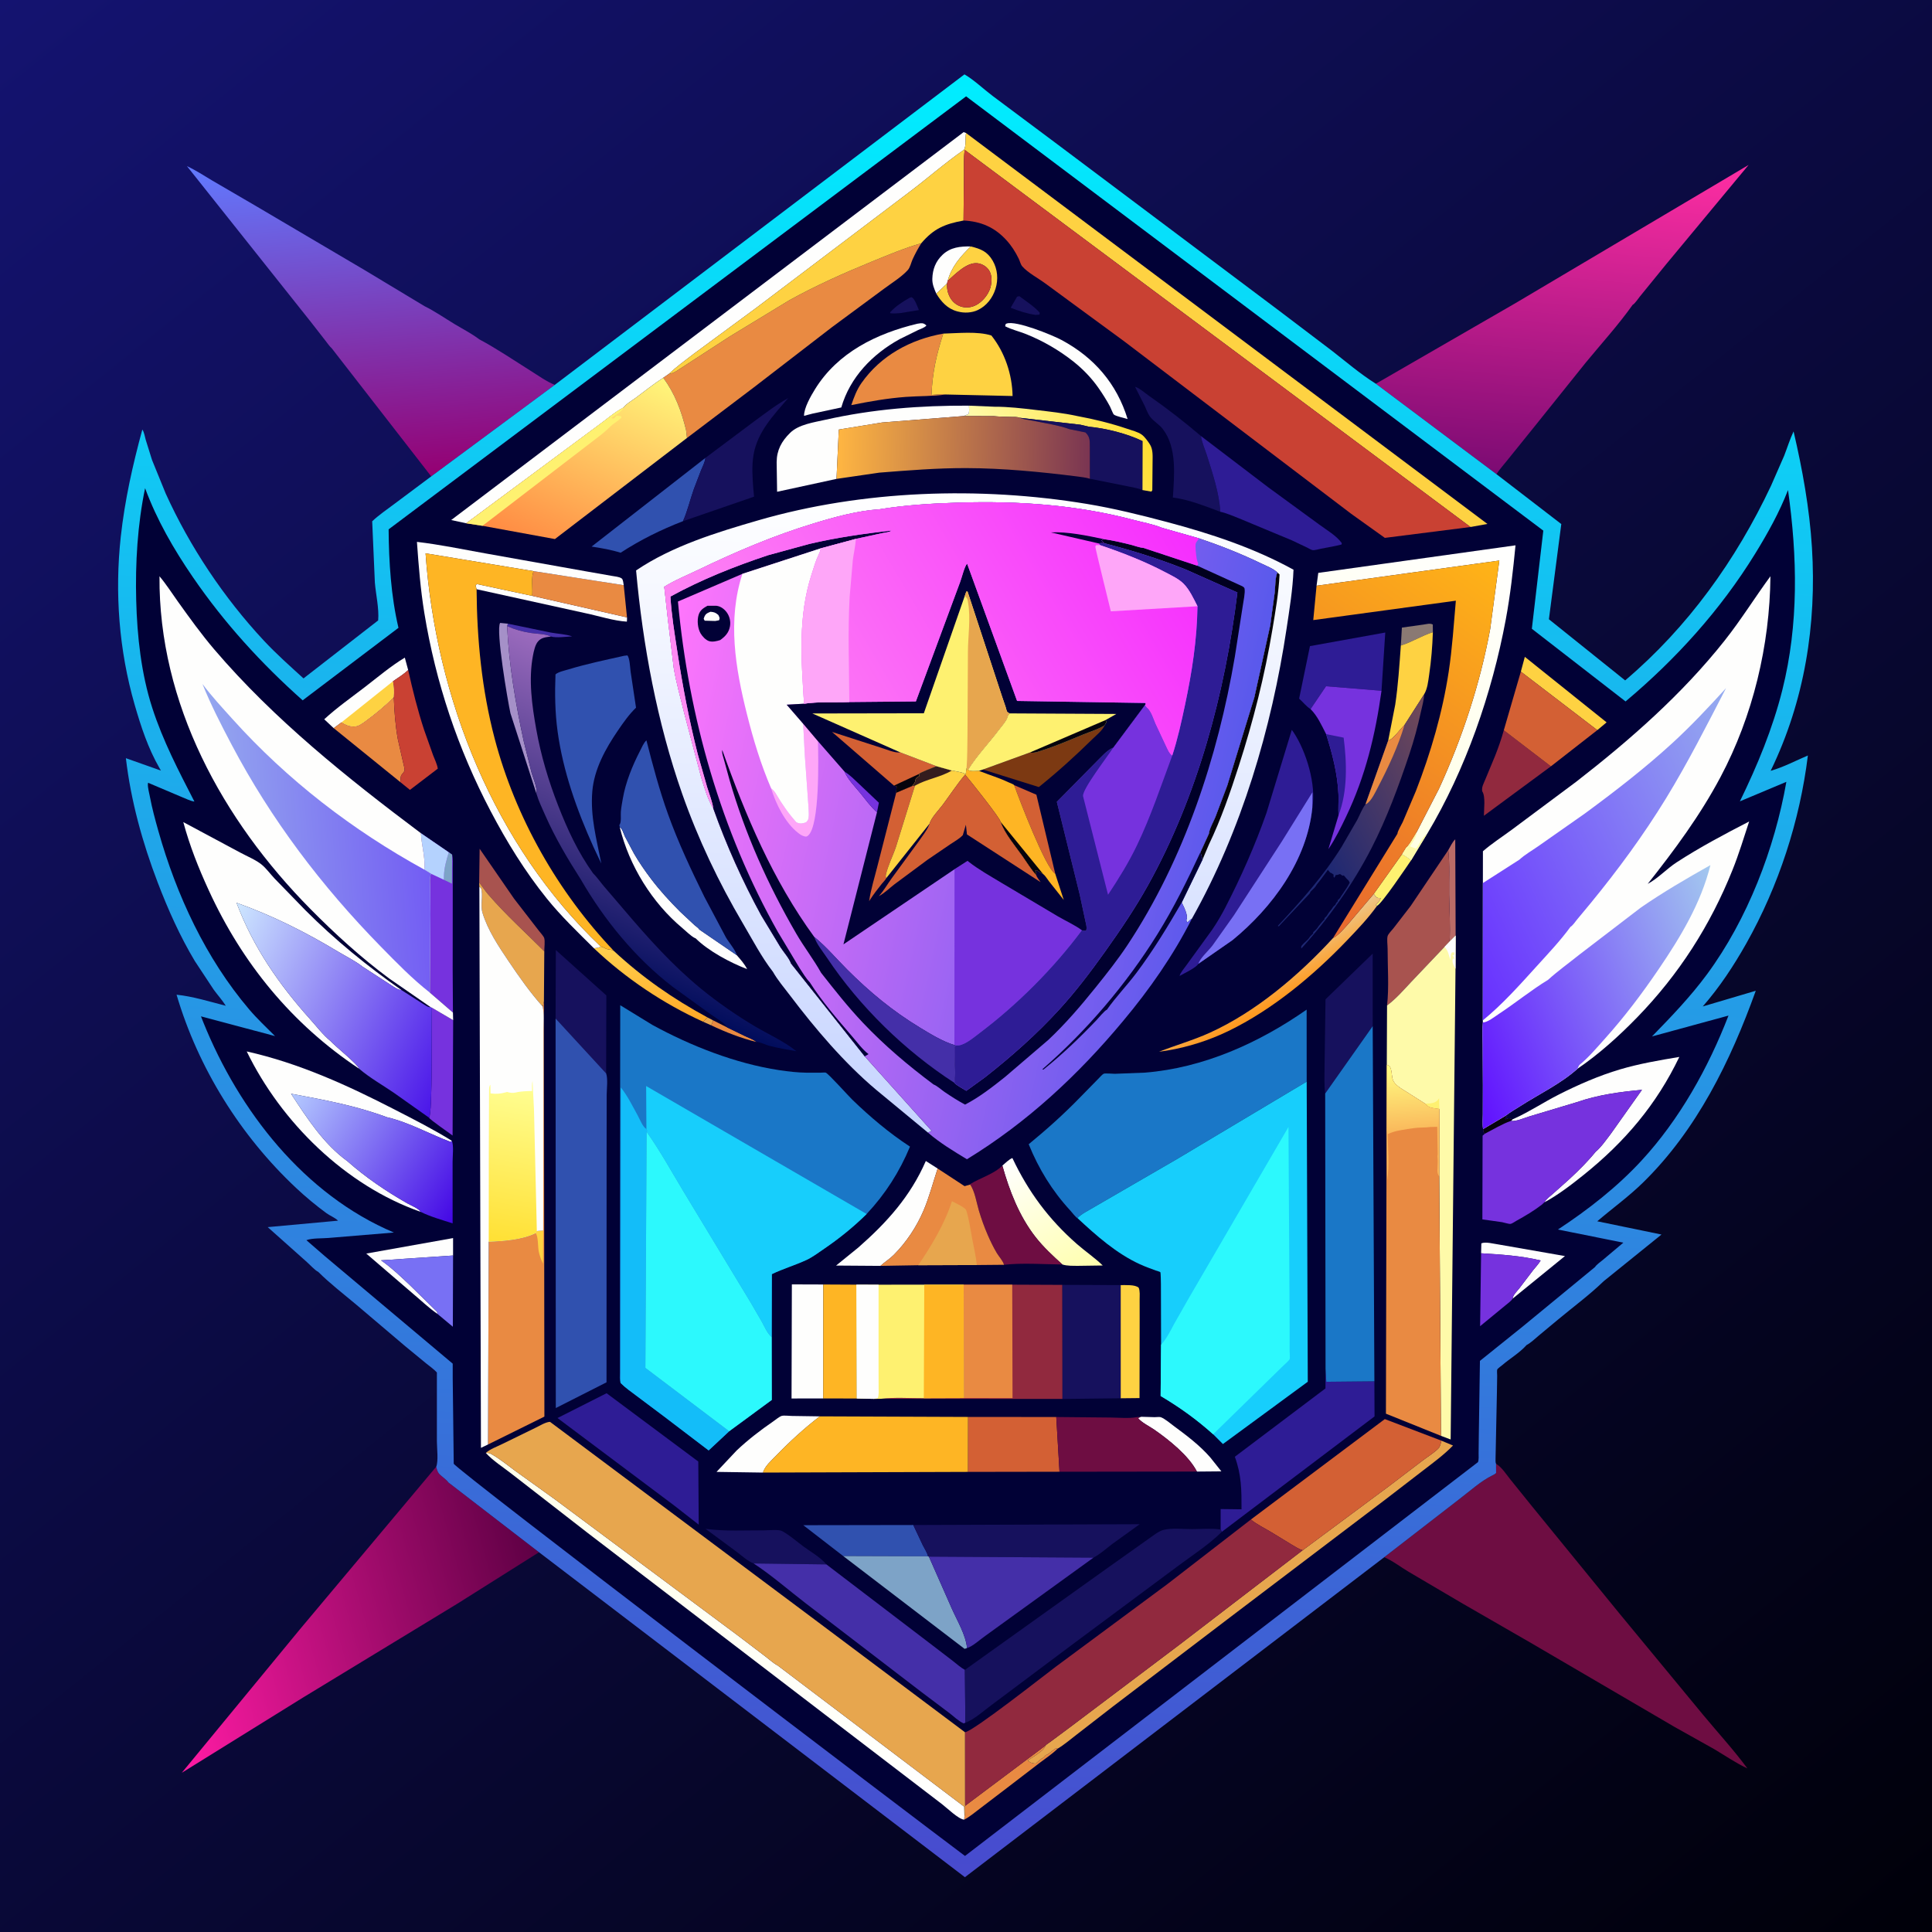
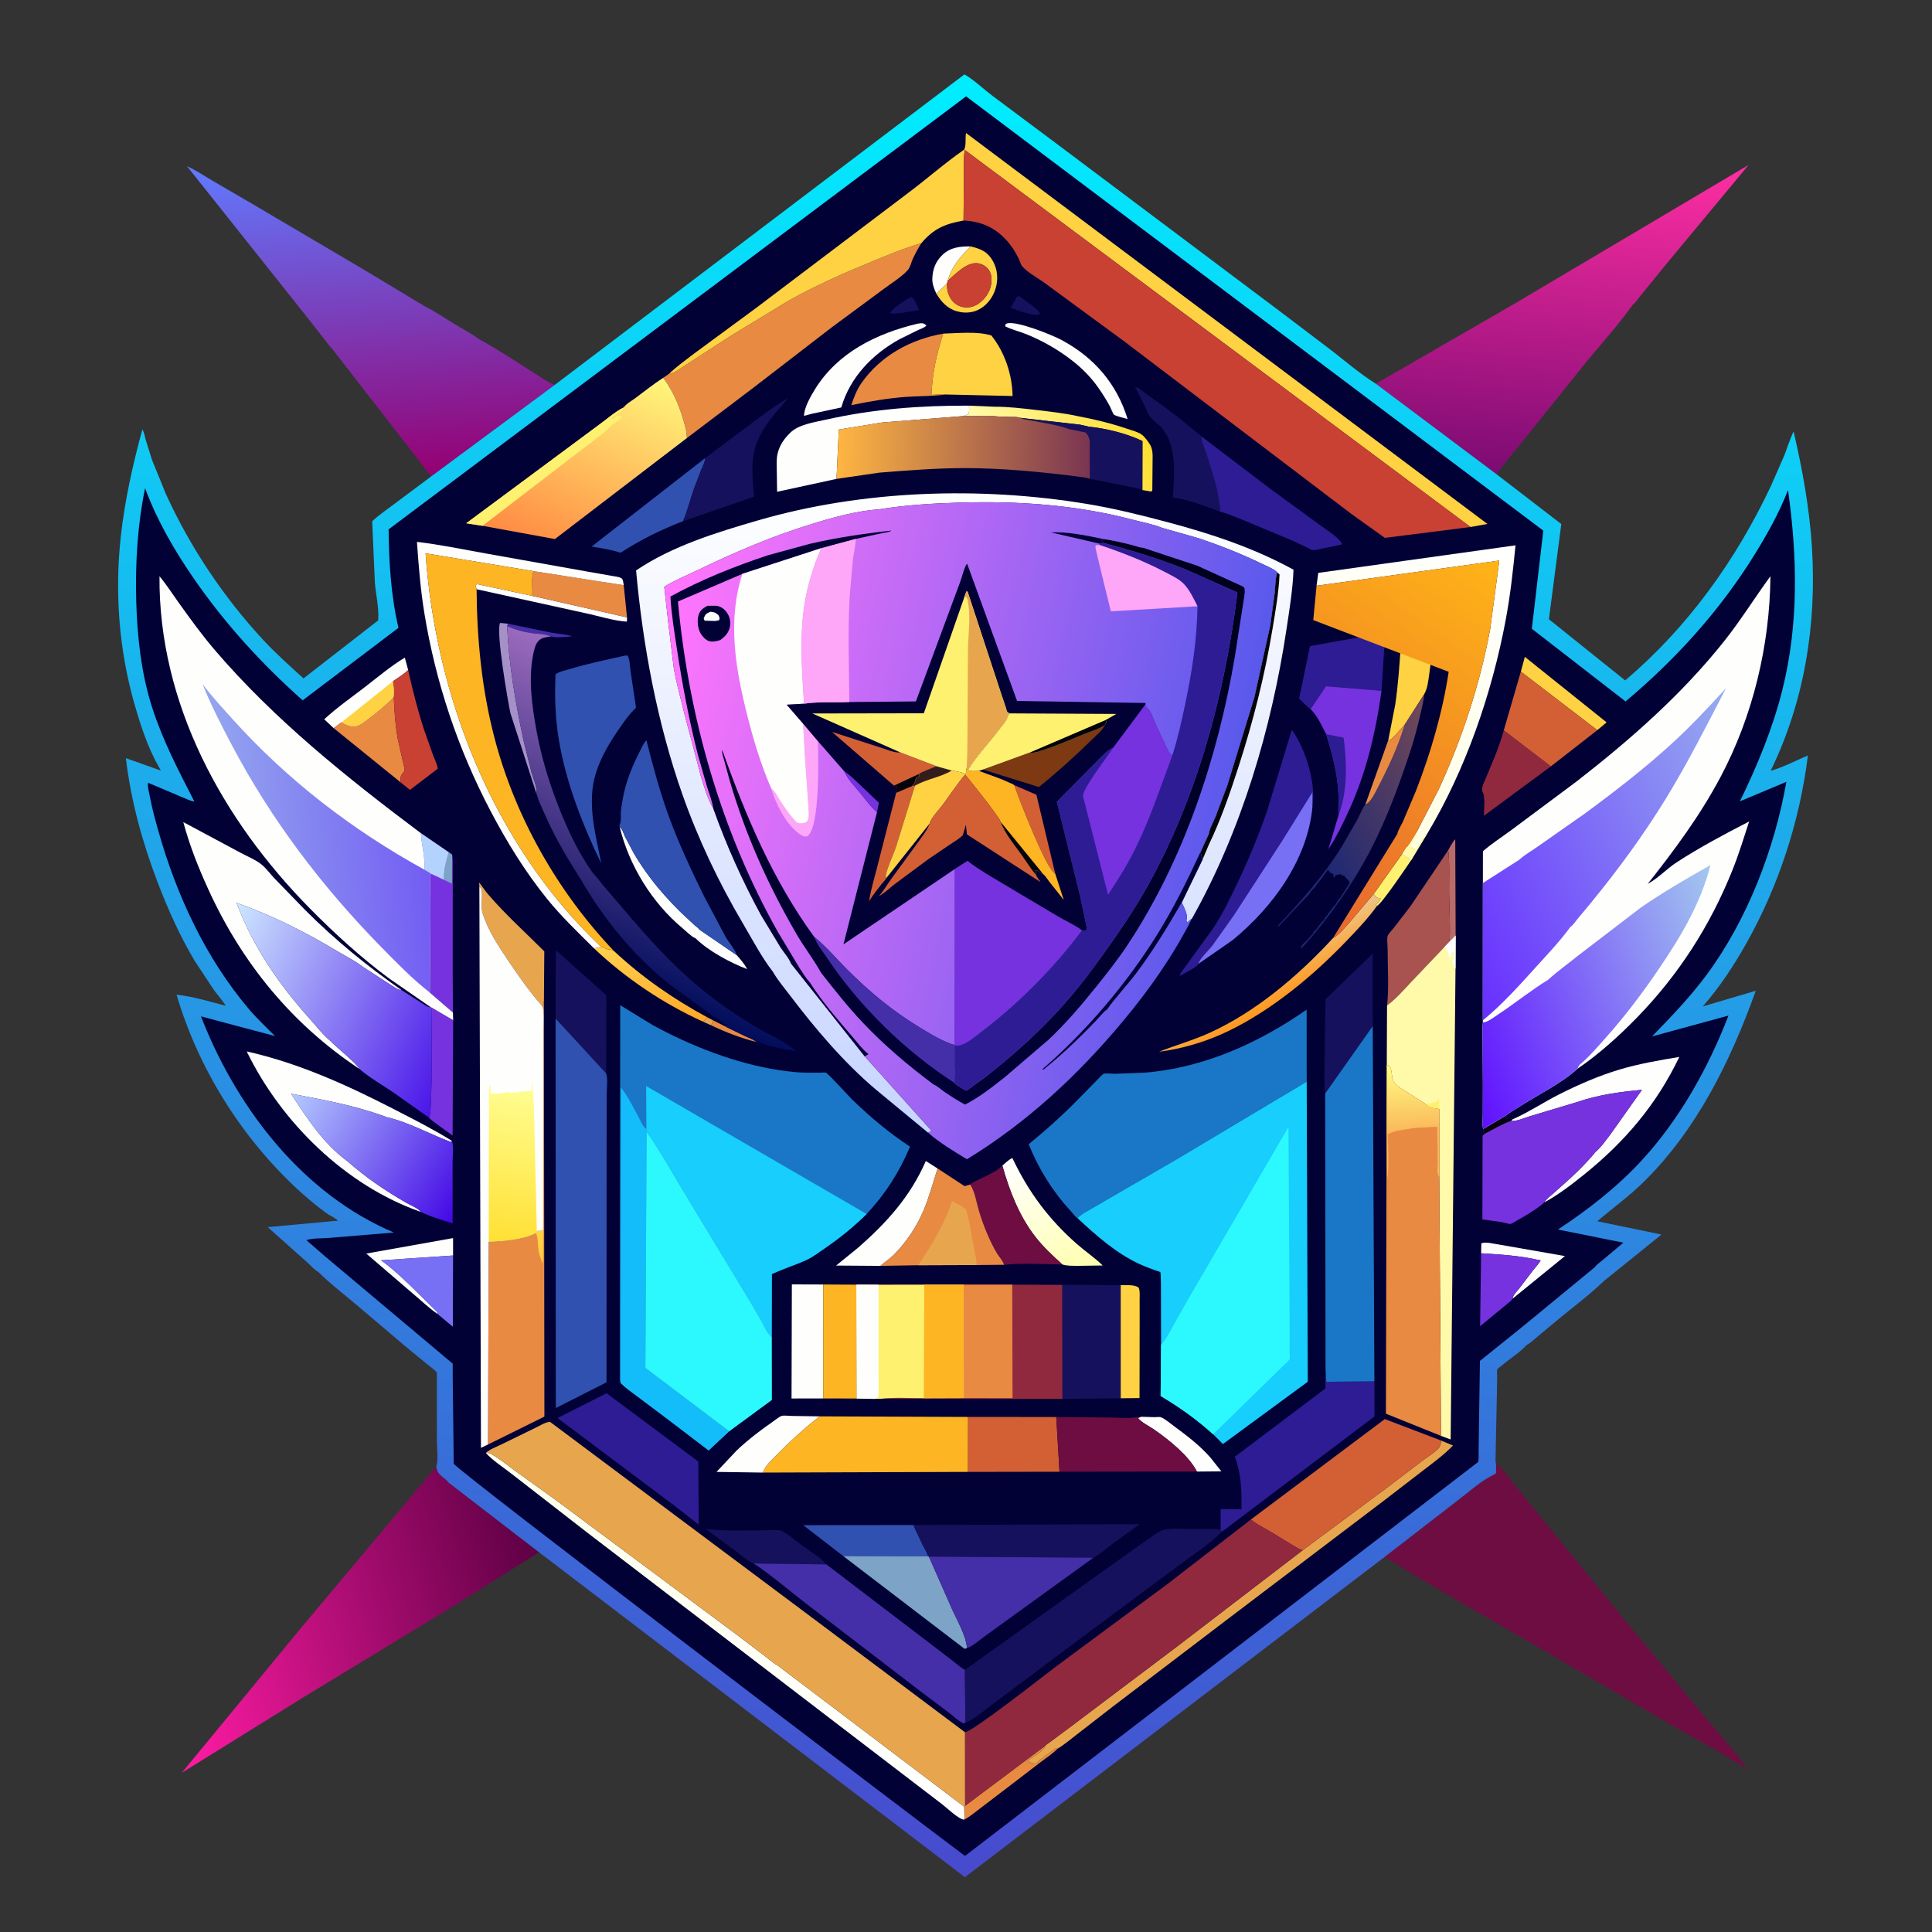
<svg xmlns="http://www.w3.org/2000/svg" version="1.1" style="display: block;" viewBox="0 0 2048 2048" width="1024" height="1024">
  <rect x="0" y="0" width="2048" height="2048" fill="#333333" stroke="none" />
  <defs>
    <linearGradient id="Gradient1" gradientUnits="userSpaceOnUse" x1="1926.75" y1="2143.94" x2="120.253" y2="-96.942">
      <stop class="stop0" offset="0" stop-opacity="1" stop-color="rgb(0,0,9)" />
      <stop class="stop1" offset="1" stop-opacity="1" stop-color="rgb(20,19,112)" />
    </linearGradient>
    <linearGradient id="Gradient2" gradientUnits="userSpaceOnUse" x1="570.949" y1="1648.4" x2="163.236" y2="1762.32">
      <stop class="stop0" offset="0" stop-opacity="1" stop-color="rgb(94,0,68)" />
      <stop class="stop1" offset="1" stop-opacity="1" stop-color="rgb(255,27,164)" />
    </linearGradient>
    <linearGradient id="Gradient3" gradientUnits="userSpaceOnUse" x1="1635.67" y1="505.586" x2="1666.91" y2="160.426">
      <stop class="stop0" offset="0" stop-opacity="1" stop-color="rgb(124,11,115)" />
      <stop class="stop1" offset="1" stop-opacity="1" stop-color="rgb(255,46,163)" />
    </linearGradient>
    <linearGradient id="Gradient4" gradientUnits="userSpaceOnUse" x1="411.019" y1="507.751" x2="382.82" y2="162.086">
      <stop class="stop0" offset="0" stop-opacity="1" stop-color="rgb(149,0,114)" />
      <stop class="stop1" offset="1" stop-opacity="1" stop-color="rgb(97,122,255)" />
    </linearGradient>
    <linearGradient id="Gradient5" gradientUnits="userSpaceOnUse" x1="971.237" y1="1987.06" x2="1044.01" y2="79.802">
      <stop class="stop0" offset="0" stop-opacity="1" stop-color="rgb(72,74,206)" />
      <stop class="stop1" offset="1" stop-opacity="1" stop-color="rgb(0,238,255)" />
    </linearGradient>
    <linearGradient id="Gradient6" gradientUnits="userSpaceOnUse" x1="696.634" y1="1084.62" x2="689.291" y2="1004.57">
      <stop class="stop0" offset="0" stop-opacity="1" stop-color="rgb(255,169,40)" />
      <stop class="stop1" offset="1" stop-opacity="1" stop-color="rgb(255,206,76)" />
    </linearGradient>
    <linearGradient id="Gradient7" gradientUnits="userSpaceOnUse" x1="1205.72" y1="440.124" x2="1049.78" y2="505.874">
      <stop class="stop0" offset="0" stop-opacity="1" stop-color="rgb(255,221,49)" />
      <stop class="stop1" offset="1" stop-opacity="1" stop-color="rgb(255,253,175)" />
    </linearGradient>
    <linearGradient id="Gradient8" gradientUnits="userSpaceOnUse" x1="1372.19" y1="1050.09" x2="1349.82" y2="1011.39">
      <stop class="stop0" offset="0" stop-opacity="1" stop-color="rgb(255,154,33)" />
      <stop class="stop1" offset="1" stop-opacity="1" stop-color="rgb(237,198,137)" />
    </linearGradient>
    <linearGradient id="Gradient9" gradientUnits="userSpaceOnUse" x1="1140.8" y1="1349.57" x2="1081.66" y2="1225.4">
      <stop class="stop0" offset="0" stop-opacity="1" stop-color="rgb(255,255,176)" />
      <stop class="stop1" offset="1" stop-opacity="1" stop-color="rgb(255,255,255)" />
    </linearGradient>
    <linearGradient id="Gradient10" gradientUnits="userSpaceOnUse" x1="1535.05" y1="806.94" x2="1387.21" y2="879.836">
      <stop class="stop0" offset="0" stop-opacity="1" stop-color="rgb(112,72,89)" />
      <stop class="stop1" offset="1" stop-opacity="1" stop-color="rgb(30,40,115)" />
    </linearGradient>
    <linearGradient id="Gradient11" gradientUnits="userSpaceOnUse" x1="512.854" y1="1675" x2="1049.21" y2="1809.76">
      <stop class="stop0" offset="0" stop-opacity="1" stop-color="rgb(255,255,235)" />
      <stop class="stop1" offset="1" stop-opacity="1" stop-color="rgb(255,255,255)" />
    </linearGradient>
    <linearGradient id="Gradient12" gradientUnits="userSpaceOnUse" x1="1400.82" y1="846.576" x2="1558.21" y2="555.759">
      <stop class="stop0" offset="0" stop-opacity="1" stop-color="rgb(255,255,228)" />
      <stop class="stop1" offset="1" stop-opacity="1" stop-color="rgb(255,255,255)" />
    </linearGradient>
    <linearGradient id="Gradient13" gradientUnits="userSpaceOnUse" x1="628.635" y1="1031.49" x2="749.459" y2="744.292">
      <stop class="stop0" offset="0" stop-opacity="1" stop-color="rgb(0,12,91)" />
      <stop class="stop1" offset="1" stop-opacity="1" stop-color="rgb(157,108,191)" />
    </linearGradient>
    <linearGradient id="Gradient14" gradientUnits="userSpaceOnUse" x1="495.942" y1="1267.14" x2="311.903" y2="1155.23">
      <stop class="stop0" offset="0" stop-opacity="1" stop-color="rgb(68,8,229)" />
      <stop class="stop1" offset="1" stop-opacity="1" stop-color="rgb(180,202,255)" />
    </linearGradient>
    <linearGradient id="Gradient15" gradientUnits="userSpaceOnUse" x1="887.331" y1="471.327" x2="1154.72" y2="478.312">
      <stop class="stop0" offset="0" stop-opacity="1" stop-color="rgb(255,182,66)" />
      <stop class="stop1" offset="1" stop-opacity="1" stop-color="rgb(122,53,82)" />
    </linearGradient>
    <linearGradient id="Gradient16" gradientUnits="userSpaceOnUse" x1="584.2" y1="589.188" x2="675.375" y2="387.511">
      <stop class="stop0" offset="0" stop-opacity="1" stop-color="rgb(255,139,67)" />
      <stop class="stop1" offset="1" stop-opacity="1" stop-color="rgb(255,247,123)" />
    </linearGradient>
    <linearGradient id="Gradient17" gradientUnits="userSpaceOnUse" x1="1569.34" y1="581.481" x2="1323.22" y2="928.641">
      <stop class="stop0" offset="0" stop-opacity="1" stop-color="rgb(255,180,23)" />
      <stop class="stop1" offset="1" stop-opacity="1" stop-color="rgb(231,103,47)" />
    </linearGradient>
    <linearGradient id="Gradient18" gradientUnits="userSpaceOnUse" x1="480.529" y1="1127.52" x2="226.354" y2="1010.56">
      <stop class="stop0" offset="0" stop-opacity="1" stop-color="rgb(75,22,233)" />
      <stop class="stop1" offset="1" stop-opacity="1" stop-color="rgb(205,231,255)" />
    </linearGradient>
    <linearGradient id="Gradient19" gradientUnits="userSpaceOnUse" x1="1497.61" y1="1199.44" x2="1493.53" y2="1129.74">
      <stop class="stop0" offset="0" stop-opacity="1" stop-color="rgb(250,184,91)" />
      <stop class="stop1" offset="1" stop-opacity="1" stop-color="rgb(255,253,130)" />
    </linearGradient>
    <linearGradient id="Gradient20" gradientUnits="userSpaceOnUse" x1="528.141" y1="1317.7" x2="557.098" y2="1144.84">
      <stop class="stop0" offset="0" stop-opacity="1" stop-color="rgb(255,224,52)" />
      <stop class="stop1" offset="1" stop-opacity="1" stop-color="rgb(255,255,149)" />
    </linearGradient>
    <linearGradient id="Gradient21" gradientUnits="userSpaceOnUse" x1="1011.77" y1="1199.52" x2="1023.48" y2="523.06">
      <stop class="stop0" offset="0" stop-opacity="1" stop-color="rgb(198,212,255)" />
      <stop class="stop1" offset="1" stop-opacity="1" stop-color="rgb(255,255,255)" />
    </linearGradient>
    <linearGradient id="Gradient22" gradientUnits="userSpaceOnUse" x1="234.574" y1="900.972" x2="450.938" y2="885.416">
      <stop class="stop0" offset="0" stop-opacity="1" stop-color="rgb(147,165,239)" />
      <stop class="stop1" offset="1" stop-opacity="1" stop-color="rgb(115,93,243)" />
    </linearGradient>
    <linearGradient id="Gradient23" gradientUnits="userSpaceOnUse" x1="1870.89" y1="825.863" x2="1528.11" y2="986.137">
      <stop class="stop0" offset="0" stop-opacity="1" stop-color="rgb(149,171,239)" />
      <stop class="stop1" offset="1" stop-opacity="1" stop-color="rgb(104,47,255)" />
    </linearGradient>
    <linearGradient id="Gradient24" gradientUnits="userSpaceOnUse" x1="1843.23" y1="997.612" x2="1540.9" y2="1114.73">
      <stop class="stop0" offset="0" stop-opacity="1" stop-color="rgb(163,200,239)" />
      <stop class="stop1" offset="1" stop-opacity="1" stop-color="rgb(96,16,255)" />
    </linearGradient>
    <linearGradient id="Gradient25" gradientUnits="userSpaceOnUse" x1="1289.51" y1="929.694" x2="684.11" y2="800.519">
      <stop class="stop0" offset="0" stop-opacity="1" stop-color="rgb(89,89,236)" />
      <stop class="stop1" offset="1" stop-opacity="1" stop-color="rgb(255,117,252)" />
    </linearGradient>
    <linearGradient id="Gradient26" gradientUnits="userSpaceOnUse" x1="1092.25" y1="555.709" x2="961.203" y2="1153.9">
      <stop class="stop0" offset="0" stop-opacity="1" stop-color="rgb(0,0,30)" />
      <stop class="stop1" offset="1" stop-opacity="1" stop-color="rgb(1,1,55)" />
    </linearGradient>
    <linearGradient id="Gradient27" gradientUnits="userSpaceOnUse" x1="748.089" y1="843.295" x2="1254" y2="544.59">
      <stop class="stop0" offset="0" stop-opacity="1" stop-color="rgb(255,146,242)" />
      <stop class="stop1" offset="1" stop-opacity="1" stop-color="rgb(246,45,254)" />
    </linearGradient>
  </defs>
-   <path transform="translate(0,0)" fill="url(#Gradient1)" d="M -0 -0 L 2048 0 L 2048 2048 L -0 2048 L -0 -0 z" />
  <path transform="translate(0,0)" fill="url(#Gradient2)" d="M 317.88 1727.17 L 462.403 1554.82 C 463.055 1557.57 463.716 1560.24 465.61 1562.42 C 467.137 1564.18 474.819 1569.81 475.078 1571.26 L 571.376 1645.45 L 484.915 1699.92 L 321.181 1799.48 L 192.69 1879.24 L 317.88 1727.17 z" />
  <path transform="translate(0,0)" fill="rgb(110,13,66)" d="M 1585.87 1551.65 C 1592.13 1555.49 1596.32 1562.4 1600.88 1568.09 L 1624.17 1596.96 L 1715.94 1709.49 L 1805.42 1817.87 C 1820.94 1836.6 1837.89 1855.02 1852.29 1874.58 C 1839.9 1868.81 1828.7 1861 1816.95 1854.05 L 1775.16 1830.65 L 1622.06 1741.11 L 1550.54 1699.91 L 1493 1666.03 C 1484.85 1661.19 1476.02 1654.31 1467.35 1650.71 L 1547.55 1588.66 C 1557.91 1580.77 1570.03 1569.82 1581.67 1564.16 C 1583.32 1563.36 1584.56 1562.75 1585.94 1561.5 L 1585.87 1551.65 z" />
  <path transform="translate(0,0)" fill="url(#Gradient3)" d="M 1606.32 321.438 L 1853.59 174.843 L 1766.26 280.026 L 1738.19 314.517 C 1736.59 316.464 1732.82 322.18 1730.71 323.086 C 1715.67 344.33 1697.69 364.077 1681.12 384.179 L 1625.98 452.95 L 1598.06 487.579 C 1594.18 492.538 1589.68 497.345 1586.31 502.639 L 1458.48 406.782 L 1606.32 321.438 z" />
  <path transform="translate(0,0)" fill="url(#Gradient4)" d="M 329.318 341.036 L 198.186 176.131 C 207.529 180.424 216.317 186.256 225.164 191.493 L 270.041 217.65 L 386.945 286.573 L 449.941 324.517 C 460.929 329.909 471.326 337.165 481.801 343.515 C 490.317 348.679 500.074 353.604 507.92 359.638 C 526.56 369.541 544.441 381.767 562.346 392.989 C 570.589 398.156 579.069 404.291 588.068 408.01 L 457.124 505.003 L 351.641 369.18 C 349.248 367.114 347.043 363.676 345.027 361.186 L 329.318 341.036 z" />
  <path transform="translate(0,0)" fill="url(#Gradient5)" d="M 588.068 408.01 L 1022.36 78.856 C 1032.48 84.675 1042.62 94.468 1052.07 101.578 L 1120.94 153.015 L 1354.61 328.393 L 1411.91 371.832 C 1426.75 383.408 1441.65 396.144 1457.54 406.199 L 1458.48 406.782 L 1586.31 502.639 L 1655.03 555.501 L 1641.9 656.43 L 1722.74 721.26 C 1789.29 664.792 1840.21 593.73 1877.33 514.985 L 1891.29 483.104 C 1894.6 474.571 1897.36 465.598 1901.26 457.327 C 1910.68 497.584 1918.17 539.057 1920.74 580.362 C 1925.83 662.169 1912.89 743.108 1876.97 817.108 C 1890.9 813.083 1903.17 806.519 1916.43 800.835 C 1907.95 870.049 1885.41 939.288 1851.16 1000.07 C 1837.84 1023.71 1822.89 1046.42 1805 1066.88 L 1861.2 1050.25 C 1834.43 1124.73 1798.54 1198.18 1741.17 1254.05 C 1726.05 1268.78 1709.12 1280.93 1693.16 1294.61 L 1761.24 1308.66 L 1699.86 1358.22 C 1684.83 1372.8 1667.25 1385.73 1651.14 1399.15 L 1631.09 1415.84 C 1627.01 1419.24 1622.82 1423.38 1618.14 1425.88 L 1617.19 1426.93 C 1610.34 1434.32 1600.43 1440.25 1592.68 1446.9 C 1591.72 1447.72 1587.56 1450.69 1587.15 1451.7 C 1586.67 1452.9 1587.08 1456.92 1587.06 1458.31 L 1586.8 1475.6 L 1585.35 1545.92 C 1585.37 1547.46 1585.13 1550.33 1585.87 1551.65 L 1585.94 1561.5 C 1584.56 1562.75 1583.32 1563.36 1581.67 1564.16 C 1570.03 1569.82 1557.91 1580.77 1547.55 1588.66 L 1467.35 1650.71 L 1022.85 1989.91 L 571.376 1645.45 L 475.078 1571.26 C 474.819 1569.81 467.137 1564.18 465.61 1562.42 C 463.716 1560.24 463.055 1557.57 462.403 1554.82 C 464.863 1548.92 463.134 1534.85 463.122 1528.05 L 463.119 1454.89 C 460.004 1451.38 455.379 1448.25 451.749 1445.27 L 429.712 1427.15 L 377.317 1382.69 C 363.931 1371.44 349.73 1360.59 337.351 1348.24 C 333.555 1346.37 328.54 1340.64 325.223 1337.75 L 283.789 1300.81 L 358.343 1293.97 C 355.293 1290.85 349.683 1288.68 346.013 1285.99 C 334.751 1277.74 323.992 1268.77 313.809 1259.22 C 254.811 1203.88 210.059 1132.02 187.164 1054.44 C 204.38 1056.17 222.553 1061.88 239.36 1066.16 C 235.682 1060.28 230.773 1054.88 226.656 1049.25 L 206.552 1018.81 C 190.825 992.597 178.169 964.216 167.254 935.705 C 150.991 893.226 138.763 848.963 133.439 803.705 L 170.633 816.874 L 169.14 814.34 C 156.929 793.154 149.47 770.36 142.734 747 C 126.156 689.509 121.522 628.471 128.023 569 C 132.245 530.365 140.688 492.779 150.882 455.344 C 152.856 458.198 153.477 462.762 154.453 466.161 L 161.128 487.531 L 175.644 523.164 C 201.354 579.794 237.331 633.655 279.783 679.167 C 293.01 693.348 307.423 706.093 321.731 719.143 L 400.868 657.667 C 401.986 645.251 398.396 630.048 397.37 617.5 L 394.542 552.576 C 401.625 545.913 410.035 540.203 417.815 534.352 L 457.124 505.003 L 588.068 408.01 z" />
  <path transform="translate(0,0)" fill="rgb(1,1,54)" d="M 344.001 1331.29 L 324.773 1314.64 C 331.019 1312.3 341.431 1312.89 348.275 1312.28 L 417.536 1306.53 C 322.407 1266.33 253.523 1177.77 215.565 1083.78 L 213.049 1077.38 L 291.545 1098.3 C 282.335 1089.04 272.578 1079.95 264.118 1069.99 C 218.117 1015.85 187.092 948.933 167.889 880.938 C 164.473 868.842 161.151 856.594 158.83 844.235 C 158.108 840.391 156.607 835.085 156.745 831.232 L 157.003 829.767 L 192.42 844.777 C 196.58 846.406 201.737 849.114 206.082 849.691 C 189.292 817.045 172.79 785.536 161.41 750.386 C 149.659 714.093 145.385 674.425 144.381 636.425 C 143.344 597.186 145.773 556.014 153.809 517.487 C 166.174 551.109 184.281 582.404 204.505 611.88 C 237.902 660.553 276.773 703.167 320.832 742.387 L 422.395 665.522 C 414.475 631.93 412.208 595.613 411.954 561.134 L 1024.11 102.133 L 1635.97 562.479 L 1623.82 666.535 L 1723.16 743.557 C 1776.61 698.723 1823.83 646.497 1860.48 587.026 C 1873.77 565.463 1886.21 543.147 1895.37 519.49 C 1905.31 590.121 1906.84 661.624 1889.36 731.368 C 1879.08 772.413 1862.85 811.492 1844.36 849.455 L 1893.62 828.793 C 1881.23 899.46 1852.4 974.6 1809.55 1032.71 C 1792.03 1056.47 1771.74 1077.57 1751.17 1098.68 L 1832.27 1076.57 C 1810.82 1132.03 1780.4 1186.64 1739.9 1230.47 C 1714.02 1258.48 1683.26 1282.46 1651.46 1303.36 L 1720.81 1317.28 L 1699.02 1335.62 C 1696.55 1337.76 1692.43 1340.45 1690.79 1343.09 L 1613.86 1406.39 L 1568.79 1442.59 L 1567.59 1521.77 L 1567.39 1540.44 C 1567.36 1543.41 1567.76 1547.13 1566.72 1549.91 L 1022.93 1967.39 C 971.692 1929.06 482.62 1557.35 480.98 1551.57 L 479.905 1461.43 L 479.897 1445.53 L 344.001 1331.29 z" />
  <path transform="translate(0,0)" fill="rgb(231,166,78)" d="M 750.034 1078.57 L 755.973 1081.63 C 755.332 1083.42 754.757 1085.2 753.893 1086.89 L 745.452 1083.11 C 746.809 1081.41 748.436 1080.04 750.034 1078.57 z" />
  <path transform="translate(0,0)" fill="rgb(233,138,66)" d="M 755.973 1081.63 L 771.084 1089.24 L 789.93 1098.38 C 793.782 1100.17 798.563 1101.85 801.866 1104.52 C 785.944 1100.73 768.692 1093.91 753.893 1086.89 C 754.757 1085.2 755.332 1083.42 755.973 1081.63 z" />
  <path transform="translate(0,0)" fill="rgb(68,47,168)" d="M 538.324 661.13 L 583.741 670.522 C 591.014 671.88 599.592 672.18 606.48 674.589 C 600.414 674.872 589.66 676.421 584.074 674.725 C 577.928 671.781 569.243 671.989 562.5 670.948 C 553.865 669.616 545.534 667.266 537.571 663.698 L 538.324 661.13 z" />
  <path transform="translate(0,0)" fill="rgb(22,17,93)" d="M 964.51 315.5 L 966.345 315.067 C 969.903 316.715 972.349 324.929 974.079 328.673 L 954.251 331.905 C 950.758 332.108 946.932 332.646 943.5 331.968 L 943.719 330.883 C 949.766 324.345 956.81 319.853 964.51 315.5 z" />
  <path transform="translate(0,0)" fill="rgb(22,17,93)" d="M 1078.14 314.5 L 1080.54 313.935 C 1087.75 319.424 1096.21 324.696 1102.19 331.5 L 1101.87 333.5 L 1097.75 333.81 C 1088.55 332.461 1079.98 329.629 1071.36 326.232 L 1078.14 314.5 z" />
  <path transform="translate(0,0)" fill="rgb(138,121,115)" d="M 1484.95 684.277 L 1486.07 665.276 L 1508.86 662.082 C 1512.21 661.645 1515.81 660.356 1518.8 662 L 1518.91 670.162 C 1507.2 673.73 1496.78 680.686 1484.95 684.277 z" />
  <path transform="translate(0,0)" fill="rgb(254,241,112)" d="M 1456.26 947.562 L 1486.22 905.404 C 1489.51 907.406 1493.04 909.265 1495.82 911.944 C 1491.37 918.503 1464.67 958.191 1459.71 960.246 L 1458.42 959.429 C 1459.89 957.556 1463.5 954.295 1463.5 952 L 1461.48 951.974 C 1458.62 951.662 1457.85 949.665 1456.26 947.562 z" />
  <path transform="translate(0,0)" fill="rgb(186,107,103)" d="M 1535.2 901.212 C 1537.28 897.786 1539.67 892.303 1542.62 889.729 L 1543.06 991.681 L 1536.62 998.082 C 1537.59 981.359 1536.33 964.691 1536.11 947.996 C 1535.9 932.55 1536.92 916.551 1535.2 901.212 z" />
  <path transform="translate(0,0)" fill="rgb(254,254,253)" d="M 992.513 311.254 C 990.291 306.179 988.12 301.134 988.301 295.457 C 988.622 285.381 991.796 277.062 999.127 270.097 C 1007.62 262.03 1017.98 261.067 1029.1 261.247 C 1018.19 271.822 1008.64 282.708 1004.59 297.707 L 1003.88 300.571 L 992.513 311.254 z" />
  <path transform="translate(0,0)" fill="rgb(254,254,253)" d="M 505.201 624.609 L 504.117 620.5 L 505.5 619.102 L 564.08 631.628 L 664.654 654.446 C 664.759 655.993 664.624 657.424 664.5 658.966 C 650.712 658.191 634.634 652.944 621 650.093 L 505.201 624.609 z" />
  <path transform="translate(0,0)" fill="rgb(233,138,66)" d="M 1108.19 1850.42 L 1107.54 1851.99 C 1105.28 1856.83 1094.16 1862.79 1089.5 1866.2 C 1092.1 1868.72 1094.54 1869.21 1098 1869.5 L 1098.8 1868.66 L 1104.25 1864.13 C 1107.99 1860.94 1101.04 1866.79 1106.25 1863.01 L 1108.5 1860.51 L 1110.01 1860.01 C 1113.53 1858.02 1115.98 1854.97 1119.9 1853.07 L 1121.09 1853.69 C 1115.57 1859.2 1108.5 1863.8 1102.3 1868.55 L 1068 1894.85 L 1038.49 1917.35 C 1033.3 1921.26 1027.79 1926 1022.03 1928.93 L 1022.35 1925 C 1023.5 1923.87 1022.97 1916.32 1022.99 1914.29 L 1108.19 1850.42 z" />
  <path transform="translate(0,0)" fill="url(#Gradient6)" d="M 636.941 1003.47 C 640.804 1004.33 641.918 1006.31 646.472 1006.59 C 648.14 1006.7 649.39 1007.42 650.857 1008.16 C 681.219 1036.37 713.624 1058.86 750.034 1078.57 C 748.436 1080.04 746.809 1081.41 745.452 1083.11 C 703.493 1064.12 662.888 1036.9 629.533 1005.14 C 632.45 1004.97 634.254 1004.61 636.941 1003.47 z" />
  <path transform="translate(0,0)" fill="rgb(165,144,200)" d="M 568.595 841.13 L 541.079 756.064 C 538.306 743.435 525.32 667.885 530.15 660.33 L 538.324 661.13 L 537.571 663.698 C 539.412 704.214 546.569 746.034 555.171 785.68 L 563.344 818.557 C 565.09 824.766 569.762 834.936 568.595 841.13 z" />
  <path transform="translate(0,0)" fill="rgb(254,254,253)" d="M 1570.03 1328.52 L 1570.29 1318 C 1574.8 1316.01 1583.54 1318.56 1588.73 1319.23 L 1658.92 1331.48 L 1603.4 1376.67 C 1603.87 1372.6 1608.07 1368.86 1610.61 1365.59 L 1625.13 1346.5 C 1627.75 1343.16 1631.08 1339.83 1633.15 1336.14 C 1612.2 1331.11 1591.45 1329.85 1570.03 1328.52 z" />
  <path transform="translate(0,0)" fill="rgb(254,210,66)" d="M 1029.1 261.247 C 1039.58 263.811 1046.62 266.53 1052.33 276.403 C 1057.51 285.344 1058.38 296.206 1055.33 306 C 1052.29 315.734 1045.85 324.264 1036.5 328.668 C 1030.17 331.651 1022.25 332.061 1015.5 330.254 L 1014.21 329.916 C 1004.26 327.154 997.679 319.757 992.513 311.254 L 1003.88 300.571 C 1003.75 306.333 1004.45 310.477 1007.27 315.59 C 1009.97 320.477 1014.67 324.069 1020.15 325.348 C 1025.82 326.672 1031.48 325.499 1036.36 322.437 C 1043.09 318.212 1049.09 310.212 1050.46 302.368 C 1051.43 296.885 1051.38 290.609 1047.98 285.928 C 1045.17 282.051 1040.49 279.422 1035.73 279.022 C 1024.57 278.084 1012.47 290.764 1004.59 297.707 C 1008.64 282.708 1018.19 271.822 1029.1 261.247 z" />
  <path transform="translate(0,0)" fill="rgb(254,210,66)" d="M 1612.16 711.941 L 1616.38 696.279 L 1703.07 765.744 L 1693.21 773.969 L 1612.16 711.941 z" />
  <path transform="translate(0,0)" fill="rgb(254,254,253)" d="M 1209.62 1501.83 L 1223.95 1502.26 C 1225.39 1502.27 1229.29 1501.82 1230.54 1502.3 C 1234.97 1503.98 1240.74 1509.01 1244.61 1511.86 C 1258.15 1521.84 1271.92 1532.27 1283.01 1545.01 L 1294.69 1559.69 L 1268.79 1559.92 C 1260.05 1542.98 1239.11 1526.3 1223.64 1515.55 C 1218.57 1512.03 1210.03 1507.92 1206.3 1503.18 L 1209.62 1501.83 z" />
  <path transform="translate(0,0)" fill="rgb(254,254,253)" d="M 463.673 1392.74 C 454.857 1386.76 446.73 1378.87 438.535 1372.02 L 388.269 1328.83 L 480.28 1312.42 L 480.273 1330.9 L 403.891 1336.01 L 404.9 1336.71 C 415.214 1343.94 424.699 1353.07 433.871 1361.69 L 463.376 1390.61 L 463.673 1392.74 z" />
  <path transform="translate(0,0)" fill="rgb(201,65,51)" d="M 1004.59 297.707 C 1012.47 290.764 1024.57 278.084 1035.73 279.022 C 1040.49 279.422 1045.17 282.051 1047.98 285.928 C 1051.38 290.609 1051.43 296.885 1050.46 302.368 C 1049.09 310.212 1043.09 318.212 1036.36 322.437 C 1031.48 325.499 1025.82 326.672 1020.15 325.348 C 1014.67 324.069 1009.97 320.477 1007.27 315.59 C 1004.45 310.477 1003.75 306.333 1003.88 300.571 L 1004.59 297.707 z" />
  <path transform="translate(0,0)" fill="rgb(254,254,253)" d="M 656.99 876.915 C 659.588 878.211 661.081 883.874 662.398 886.627 L 672.032 904.759 C 677.4 914.005 683.625 923.044 690.073 931.571 C 699.401 943.905 710.175 955.663 721.121 966.58 L 736.25 980.695 C 737.455 981.75 740.642 983.883 741.228 985.305 L 781.023 1012.55 C 785.171 1017.28 789.109 1021.67 791.999 1027.31 C 773.899 1020.37 751.076 1008.22 737.279 994.578 L 736.419 994.293 C 732.074 992.027 727.224 987.043 723.394 983.846 C 691.262 957.026 666.899 917.612 656.99 876.915 z" />
-   <path transform="translate(0,0)" fill="rgb(168,83,79)" d="M 507.934 935.475 L 508.447 899.737 L 544.956 952.66 L 571.258 986.664 C 572.74 988.679 576.259 992.29 576.889 994.412 C 577.89 997.786 576.95 1004.71 576.972 1008.46 C 557.025 988.565 536.231 969.782 517.74 948.433 C 514.174 944.315 511.312 939.733 507.934 935.475 z" />
  <path transform="translate(0,0)" fill="rgb(254,254,253)" d="M 1066.05 343.5 L 1066.98 343.01 C 1076.83 339.346 1115.46 355.161 1125.19 360.365 C 1159.76 378.862 1183.79 406.648 1195.32 444.209 C 1191.94 443.057 1183.27 441.416 1180.74 439.456 C 1179.83 438.756 1177.47 432.474 1176.65 430.941 C 1172.96 424.061 1168.71 417.324 1164.22 410.937 C 1157 400.633 1147.84 391.166 1138 383.36 C 1122.81 371.306 1105.71 361.378 1087.7 354.164 C 1080.47 351.267 1072.37 349.406 1065.5 345.854 L 1066.05 343.5 z" />
  <path transform="translate(0,0)" fill="url(#Gradient7)" d="M 1027.11 430.014 L 1054.12 431.145 C 1068.73 431.076 1083.62 432.871 1098.12 434.574 C 1112.61 436.277 1127.37 437.851 1141.63 440.968 C 1159.89 444.354 1177.62 448.672 1195.2 454.648 C 1199.8 456.211 1206.11 457.774 1210.11 460.573 C 1213.34 462.831 1216.73 467.632 1218.86 470.939 C 1222.46 476.542 1221.79 483.534 1221.77 489.902 L 1221.5 519.628 L 1220.5 521.131 L 1210.94 519.466 L 1211.05 467.521 C 1194.41 459.551 1172.52 454.079 1154.13 452.301 L 1145.3 450.225 L 1080.76 442.837 C 1078.11 441.647 1074.13 442.035 1071.19 441.955 C 1065.21 441.794 1059.24 441.698 1053.28 441.111 L 1021.33 441.047 L 1026.5 438.986 C 1027.84 436.374 1027.22 432.88 1027.11 430.014 z" />
  <path transform="translate(0,0)" fill="rgb(254,254,253)" d="M 353.764 771.89 L 343.698 762.468 C 356.935 750.253 372.342 739.41 386.642 728.427 C 400.434 717.834 414.232 706.065 429.119 697.105 L 432.687 710.307 C 427.851 714.756 421.991 718.453 416.569 722.169 C 417.793 728.127 417.944 732.877 417.447 738.987 C 408.319 748.104 398.178 756.565 387.755 764.174 C 383.947 766.953 380.064 770.121 375.143 770.146 C 370.142 770.171 366.141 768.374 362.019 765.716 L 353.764 771.89 z" />
  <path transform="translate(0,0)" fill="rgb(254,210,66)" d="M 362.019 765.716 L 416.569 722.169 C 417.793 728.127 417.944 732.877 417.447 738.987 C 408.319 748.104 398.178 756.565 387.755 764.174 C 383.947 766.953 380.064 770.121 375.143 770.146 C 370.142 770.171 366.141 768.374 362.019 765.716 z" />
  <path transform="translate(0,0)" fill="rgb(254,210,66)" d="M 1187.93 1362.25 C 1193.12 1362.4 1203.09 1361.51 1207.05 1365 C 1208.61 1368.77 1208.05 1373.36 1208.06 1377.38 L 1208.09 1397.87 L 1207.95 1482.03 L 1187.94 1482.24 L 1187.93 1362.25 z" />
  <path transform="translate(0,0)" fill="url(#Gradient8)" d="M 1456.26 947.562 C 1457.85 949.665 1458.62 951.662 1461.48 951.974 L 1463.5 952 C 1463.5 954.295 1459.89 957.556 1458.42 959.429 L 1459.71 960.246 C 1450.47 973.241 1439.03 985.206 1428.02 996.723 C 1392.26 1034.12 1348.91 1070.28 1302.11 1092.96 C 1281.93 1102.75 1259.43 1109.96 1237.28 1113.6 L 1228.6 1114.9 C 1246.45 1107.9 1264.94 1102.69 1282.45 1094.73 C 1331.34 1072.51 1376.77 1033.92 1413.01 994.454 C 1419.43 990.903 1424.31 984.787 1429.19 979.404 L 1456.26 947.562 z" />
  <path transform="translate(0,0)" fill="rgb(254,210,66)" d="M 1484.95 684.277 C 1496.78 680.686 1507.2 673.73 1518.91 670.162 C 1518.39 685.33 1517.19 700.167 1514.98 715.181 C 1513.96 722.037 1513.25 730.015 1509.61 736.051 L 1488.74 768.685 C 1484.72 772.324 1476.13 784.636 1471.56 784.951 L 1478.99 747.049 C 1482.09 726.243 1483.42 705.239 1484.95 684.277 z" />
  <path transform="translate(0,0)" fill="rgb(254,254,253)" d="M 808.741 1560.99 L 759.56 1560.27 L 780.795 1537.66 C 792.651 1526.43 806.26 1515.91 819.731 1506.69 C 821.901 1505.21 826.222 1501.6 828.628 1500.91 C 831.11 1500.21 836.519 1500.95 839.252 1500.96 L 868.984 1501.4 C 852.38 1514.19 837.181 1528.08 822.618 1543.14 C 817.57 1548.36 810.987 1553.92 808.741 1560.99 z" />
  <path transform="translate(0,0)" fill="rgb(120,112,244)" d="M 463.673 1392.74 L 463.376 1390.61 L 433.871 1361.69 C 424.699 1353.07 415.214 1343.94 404.9 1336.71 L 403.891 1336.01 L 480.273 1330.9 L 480.028 1406.41 L 463.673 1392.74 z" />
  <path transform="translate(0,0)" fill="rgb(118,50,222)" d="M 457.819 1068.2 L 480.369 1081.43 L 479.766 1203.72 C 476.311 1200.96 455.973 1187.16 454.807 1184.78 C 458.805 1180.2 457.273 1082.79 457.819 1068.2 z" />
  <path transform="translate(0,0)" fill="rgb(118,50,222)" d="M 1570.03 1328.52 C 1591.45 1329.85 1612.2 1331.11 1633.15 1336.14 C 1631.08 1339.83 1627.75 1343.16 1625.13 1346.5 L 1610.61 1365.59 C 1608.07 1368.86 1603.87 1372.6 1603.4 1376.67 C 1602.17 1379 1598.01 1381.86 1595.97 1383.63 L 1568.98 1405.81 L 1570.03 1328.52 z" />
  <path transform="translate(0,0)" fill="rgb(22,17,93)" d="M 798.897 1657.33 C 792.439 1654.79 786.253 1649.04 780.712 1644.86 L 747.868 1620.59 L 749.888 1620.86 C 769.49 1623.35 790.222 1622.14 809.987 1622.22 C 814.309 1622.24 825.532 1621.11 828.959 1622.93 C 836.815 1627.12 844.966 1634.44 852.225 1639.71 C 860.107 1645.44 869.701 1650.84 876.005 1658.33 L 798.897 1657.33 z" />
  <path transform="translate(0,0)" fill="rgb(233,138,66)" d="M 362.019 765.716 C 366.141 768.374 370.142 770.171 375.143 770.146 C 380.064 770.121 383.947 766.953 387.755 764.174 C 398.178 756.565 408.319 748.104 417.447 738.987 C 417.986 754.239 419.067 768.644 421.747 783.709 L 427.566 809.262 C 427.979 810.959 429.272 815.658 428.716 817.177 C 428.047 819.006 425.734 820.671 425.08 822.5 C 424.481 824.177 424.621 827.274 424.442 829.135 L 353.764 771.89 L 362.019 765.716 z" />
  <path transform="translate(0,0)" fill="rgb(233,138,66)" d="M 565.733 605.462 L 661.173 620.316 L 664.654 654.446 L 564.08 631.628 C 565.008 624.652 562.683 611.251 565.733 605.462 z" />
  <path transform="translate(0,0)" fill="rgb(254,254,253)" d="M 972.485 343.156 L 976 342.66 C 979.122 342.571 979.735 343.143 982.044 345 C 980.178 347.366 976.09 348.561 973.321 349.819 L 953.572 359.558 C 924.746 375.476 901.032 399.982 891.802 431.93 L 861.407 438.426 L 852.325 440.803 C 852.193 432.399 859.656 419.529 864.004 412.5 C 888.129 373.498 929.419 353.446 972.485 343.156 z" />
  <path transform="translate(0,0)" fill="rgb(145,41,62)" d="M 1644.02 812.356 L 1572.99 864.753 C 1573 857.811 1574.92 844.336 1571.23 838.837 C 1570.34 834.486 1572.77 830.434 1574.39 826.48 L 1584.83 801.33 C 1588.35 792.413 1591.54 783.352 1594.09 774.11 L 1644.02 812.356 z" />
  <path transform="translate(0,0)" fill="url(#Gradient9)" d="M 1062.54 1235.6 C 1065.59 1233.12 1069.56 1228.9 1073.17 1227.57 C 1090.06 1263.33 1111.74 1292.52 1141.43 1318.59 C 1150.27 1326.35 1160.57 1333.31 1168.95 1341.47 L 1142.64 1341.84 C 1137.35 1341.76 1131.29 1342.05 1126.22 1340.42 C 1116.05 1331.23 1106.18 1322.12 1097.7 1311.29 C 1080.44 1289.24 1070.03 1262.34 1062.54 1235.6 z" />
  <path transform="translate(0,0)" fill="rgb(201,65,51)" d="M 432.687 710.307 C 437.431 731.588 442.723 752.768 449.51 773.5 L 459.064 800.459 C 460.723 804.887 463.444 810.154 464.068 814.813 L 434.56 837.323 L 424.442 829.135 C 424.621 827.274 424.481 824.177 425.08 822.5 C 425.734 820.671 428.047 819.006 428.716 817.177 C 429.272 815.658 427.979 810.959 427.566 809.262 L 421.747 783.709 C 419.067 768.644 417.986 754.239 417.447 738.987 C 417.944 732.877 417.793 728.127 416.569 722.169 C 421.991 718.453 427.851 714.756 432.687 710.307 z" />
  <path transform="translate(0,0)" fill="rgb(231,166,78)" d="M 507.934 935.475 C 511.312 939.733 514.174 944.315 517.74 948.433 C 536.231 969.782 557.025 988.565 576.972 1008.46 L 576.582 1061.42 L 575.302 1067.01 C 561.944 1052.06 550.422 1035.67 539.244 1019.07 C 528.545 1003.18 517.124 986.177 511.5 967.718 C 508.85 959.02 512.604 949.312 509.814 941 L 508.154 940.278 L 507.934 935.475 z" />
  <path transform="translate(0,0)" fill="rgb(22,17,93)" d="M 1080.76 442.837 L 1145.3 450.225 L 1154.13 452.301 C 1172.52 454.079 1194.41 459.551 1211.05 467.521 L 1210.94 519.466 C 1206.2 517.32 1200.33 516.62 1195.22 515.464 L 1155.32 507.501 L 1155.29 474.962 C 1155.13 468.043 1155.97 463.457 1150.67 458.396 L 1133.64 454.903 C 1122.07 450.662 1107.22 448.501 1095 446.025 C 1089.96 445.002 1085.62 444.79 1080.76 442.837 z" />
  <path transform="translate(0,0)" fill="rgb(48,81,175)" d="M 893.814 1649.47 L 851.523 1616.77 L 968.114 1616.58 L 978.237 1638.03 C 980.144 1641.81 982.76 1645.66 983.819 1649.76 L 893.814 1649.47 z" />
  <path transform="translate(0,0)" fill="rgb(254,254,253)" d="M 933.346 1341.88 L 886.287 1341.55 L 909.97 1322.33 C 940.288 1295.69 965.104 1268.15 981.416 1230.7 L 993.939 1238.68 C 989.052 1253.43 985.047 1269.02 978.964 1283.31 C 971.671 1300.44 960.6 1317.08 947.417 1330.24 C 942.979 1334.67 937.851 1337.73 933.346 1341.88 z" />
  <path transform="translate(0,0)" fill="rgb(48,81,175)" d="M 747.81 485.35 C 747.139 490.257 744.85 494.477 742.959 499 L 735.482 518.568 C 731.529 529.673 728.838 541.771 723.99 552.474 C 700.782 561.433 678.702 572.349 657.867 585.932 C 647.893 582.763 637.449 580.985 627.124 579.396 L 747.81 485.35 z" />
  <path transform="translate(0,0)" fill="rgb(233,138,66)" d="M 1002.46 418.175 C 988.907 420.139 974.151 419.712 960.371 420.722 C 940.854 422.153 921.548 425.552 902.392 429.438 C 905.264 421.127 908.089 413.311 913.194 406.035 C 933.638 376.89 965.393 359.708 999.933 353.642 C 992.742 375.578 988.274 395.482 987.452 418.641 C 992.509 418.172 997.388 417.574 1002.46 418.175 z" />
  <path transform="translate(0,0)" fill="rgb(22,17,93)" d="M 1293.56 542.515 C 1278.08 536.734 1260.74 529.753 1244.34 527.55 L 1243.31 527.425 C 1244.7 503.977 1247.84 474.74 1232.74 454.946 C 1228.77 449.735 1222.58 446.479 1218.88 441.413 C 1216.62 438.322 1215.05 433.683 1213.41 430.199 L 1203.25 410.122 L 1204.31 410.368 C 1208.78 412.152 1214.21 416.976 1218.23 419.77 C 1237.14 432.941 1255.55 447.269 1273.09 462.238 C 1273.95 468.996 1277.25 475.977 1279.31 482.518 C 1285.23 501.284 1292.51 522.767 1293.56 542.515 z" />
  <path transform="translate(0,0)" fill="rgb(254,254,253)" d="M 872.629 1482.41 L 839.065 1482.46 L 839.404 1361.5 L 872.736 1361.61 L 872.629 1482.41 z" />
  <path transform="translate(0,0)" fill="rgb(118,50,222)" d="M 446.194 883.237 L 475.76 903.487 L 479.264 905.97 C 480.376 910.505 479.931 915.461 479.933 920.116 L 479.932 946.432 L 479.865 1028.54 L 480.136 1073.36 L 455.72 1052.24 L 456.27 969.176 L 456.058 941.188 C 456.025 936.43 455.272 930.676 456.938 926.223 L 449.832 921.839 C 451.124 909.462 446.835 895.801 446.194 883.237 z" />
  <path transform="translate(0,0)" fill="rgb(125,163,199)" d="M 475.76 903.487 L 479.264 905.97 L 479.088 936.709 L 470.521 932.615 L 470.599 929 C 470.732 920.21 473.137 911.835 475.76 903.487 z" />
  <path transform="translate(0,0)" fill="rgb(180,210,254)" d="M 446.194 883.237 L 475.76 903.487 C 473.137 911.835 470.732 920.21 470.599 929 L 470.521 932.615 L 456.938 926.223 L 449.832 921.839 C 451.124 909.462 446.835 895.801 446.194 883.237 z" />
  <path transform="translate(0,0)" fill="rgb(254,181,36)" d="M 872.736 1361.61 L 907.771 1361.79 L 908.152 1482.48 L 872.629 1482.41 L 872.736 1361.61 z" />
  <path transform="translate(0,0)" fill="rgb(22,17,93)" d="M 588.948 1079.63 L 589.21 1007.08 L 642.759 1055.19 L 642.544 1137.86 L 588.948 1079.63 z" />
  <path transform="translate(0,0)" fill="rgb(110,13,66)" d="M 1028.38 1255.68 L 1028.33 1255.28 C 1038.94 1248.59 1053.66 1244.6 1062.54 1235.6 C 1070.03 1262.34 1080.44 1289.24 1097.7 1311.29 C 1106.18 1322.12 1116.05 1331.23 1126.22 1340.42 C 1106.05 1340.23 1084.3 1338.51 1064.31 1340.73 C 1063.2 1336.54 1058.98 1332.11 1056.68 1328.28 C 1053 1322.13 1049.86 1315.6 1047.01 1309.03 C 1043.38 1300.67 1040.23 1291.92 1037.64 1283.18 C 1035.19 1274.9 1033.33 1262.51 1028.38 1255.68 z" />
  <path transform="translate(0,0)" fill="rgb(22,17,93)" d="M 1404.75 1159.17 C 1403.48 1149.14 1404.11 1138.54 1404.12 1128.43 L 1405.1 1059.32 L 1455.1 1010.89 L 1455.12 1087.74 L 1404.75 1159.17 z" />
  <path transform="translate(0,0)" fill="rgb(22,17,93)" d="M 747.81 485.35 L 799.183 446.883 C 810.977 438.264 822.725 429.095 835.512 421.998 C 820.079 440.185 803.032 457.474 798.77 482.081 C 796.799 493.459 797.624 506.629 798.538 518.072 L 799.337 526.478 L 723.99 552.474 C 728.838 541.771 731.529 529.673 735.482 518.568 L 742.959 499 C 744.85 494.477 747.139 490.257 747.81 485.35 z" />
  <path transform="translate(0,0)" fill="rgb(46,28,149)" d="M 1389.25 751.673 C 1385.3 749.369 1380.79 743.795 1377.13 740.573 L 1388.61 684.907 L 1468.43 670.506 L 1464.46 732.239 L 1405.64 727.442 L 1389.25 751.673 z" />
  <path transform="translate(0,0)" fill="rgb(125,163,199)" d="M 893.814 1649.47 L 983.819 1649.76 L 984.679 1650.1 L 1008.85 1704.93 C 1014.39 1717.48 1023.96 1733.34 1025.08 1747.03 L 1022.51 1747.86 L 893.814 1649.47 z" />
  <path transform="translate(0,0)" fill="rgb(254,210,66)" d="M 999.933 353.642 C 1015.35 353.252 1036.27 350.962 1050.9 355.639 C 1065.17 373.502 1072.96 397 1073.39 419.788 L 1002.46 418.175 C 997.388 417.574 992.509 418.172 987.452 418.641 C 988.274 395.482 992.742 375.578 999.933 353.642 z" />
  <path transform="translate(0,0)" fill="rgb(254,254,253)" d="M 1603.33 1186.56 L 1605 1185.82 C 1620.92 1178.69 1636.3 1168.45 1651.93 1160.51 C 1672.79 1149.91 1694.96 1140.22 1717.38 1133.58 C 1737.72 1127.55 1759.22 1123.87 1780.15 1120.39 C 1755.98 1170.89 1722.37 1210.38 1678.92 1245.3 C 1666.11 1255.59 1651.57 1266.8 1637.07 1274.55 C 1639.33 1270.82 1643.19 1268.05 1646.46 1265.19 L 1663.32 1250.15 C 1673.24 1240.99 1682.79 1231.55 1691.33 1221.06 C 1697.54 1215.78 1702.83 1208.01 1707.79 1201.51 L 1740.56 1155.27 C 1717.34 1157.39 1694 1160.54 1671.89 1168.22 L 1621.25 1183.42 C 1616.27 1184.93 1606.68 1189.12 1601.62 1188.22 L 1603.33 1186.56 z" />
  <path transform="translate(0,0)" fill="rgb(211,96,52)" d="M 1594.09 774.11 L 1612.16 711.941 L 1693.21 773.969 L 1644.02 812.356 L 1594.09 774.11 z" />
  <path transform="translate(0,0)" fill="url(#Gradient10)" d="M 1509.61 736.051 C 1509.45 742.451 1507.42 748.98 1506.07 755.22 C 1502.81 770.269 1498.85 784.854 1493.97 799.455 C 1482.75 833.068 1470.03 867.58 1453.81 899.132 C 1434.09 937.5 1408.49 973.556 1379.5 1005.45 C 1379.29 1003.59 1378.9 1003.67 1380.15 1002.08 C 1382.95 998.512 1386.4 996.786 1388.75 992.75 L 1392 989.5 L 1392.01 988.25 C 1394.43 986.026 1396.11 984.571 1397.75 981.75 L 1400 979 L 1401.16 977.562 L 1404 974.5 L 1404.01 973.25 C 1406.12 971.408 1406.37 971.116 1407.75 968.75 C 1409.16 966.328 1411.35 964.538 1412.76 962 C 1413.27 961.067 1414 960.55 1414.75 959.797 C 1417.87 956.676 1414.25 960.497 1416.75 956.75 L 1418 955.5 L 1418.01 954.25 C 1420.04 952.476 1420.53 952.145 1421.75 949.75 L 1423 948 L 1428.02 940.516 L 1430.75 935.75 C 1429.76 933.556 1429.88 933.524 1428.01 931.995 L 1424.5 928 L 1423 928.245 L 1420.5 926.49 L 1419.09 926.989 C 1417.14 927.639 1417.95 927.487 1416 927.5 L 1414.5 930.49 C 1413.18 928.51 1413.43 929.591 1413.75 927.25 C 1412.39 926.128 1411.71 925.56 1410.01 924.995 L 1407.5 922 L 1406.88 923.094 L 1399.75 932.75 L 1396.88 936.344 C 1394.98 938.658 1396.43 936.803 1395.02 939.009 C 1393.68 941.12 1391.86 942.582 1390.11 944.332 C 1387.75 946.687 1390.17 944.148 1388.25 947.25 L 1355.5 982 L 1354.51 981.5 C 1379.4 954.95 1402.58 928.972 1421.98 898 L 1438.63 869.258 C 1441.45 863.957 1443.84 857.27 1447.48 852.573 L 1471.56 784.951 C 1476.13 784.636 1484.72 772.324 1488.74 768.685 L 1509.61 736.051 z" />
  <path transform="translate(0,0)" fill="rgb(233,138,66)" d="M 1471.56 784.951 C 1476.13 784.636 1484.72 772.324 1488.74 768.685 C 1482.18 790.884 1471.62 813.507 1460.93 834.014 C 1458.23 839.199 1453.71 849.181 1448.53 852.121 L 1447.48 852.573 L 1471.56 784.951 z" />
  <path transform="translate(0,0)" fill="rgb(231,166,78)" d="M 1527.95 1527.16 L 1540.27 1532.3 C 1530.66 1542.19 1519.4 1550.43 1508.47 1558.82 L 1468.57 1589.54 L 1302.85 1715.22 L 1179.66 1809.01 L 1140.94 1839.03 C 1134.52 1843.94 1128.03 1849.59 1121.09 1853.69 L 1119.9 1853.07 C 1115.98 1854.97 1113.53 1858.02 1110.01 1860.01 L 1108.5 1860.51 L 1106.25 1863.01 C 1101.04 1866.79 1107.99 1860.94 1104.25 1864.13 L 1098.8 1868.66 L 1098 1869.5 C 1094.54 1869.21 1092.1 1868.72 1089.5 1866.2 C 1094.16 1862.79 1105.28 1856.83 1107.54 1851.99 L 1108.19 1850.42 C 1108.7 1849.48 1112.36 1847.19 1113.39 1846.42 L 1134.63 1830.63 L 1248.67 1744.66 L 1380.91 1643.31 L 1472.67 1575.19 L 1507.78 1548.44 C 1513.16 1544.33 1519.66 1540.37 1524.5 1535.71 C 1526.72 1533.57 1527.21 1530.05 1527.95 1527.16 z" />
  <path transform="translate(0,0)" fill="rgb(211,96,52)" d="M 1026.14 1502.01 L 1119.69 1502.09 L 1123.12 1560.11 L 1026.02 1560.27 L 1026.14 1502.01 z" />
  <path transform="translate(0,0)" fill="rgb(168,83,79)" d="M 1535.2 901.212 C 1536.92 916.551 1535.9 932.55 1536.11 947.996 C 1536.33 964.691 1537.59 981.359 1536.62 998.082 L 1531.24 1003.74 L 1495.88 1040.95 C 1487.83 1049.55 1479.82 1058.81 1470.33 1065.83 C 1472.54 1046.59 1470.9 1025.32 1470.93 1005.85 C 1470.94 1002.03 1470 995.612 1470.95 992.242 C 1471.58 989.994 1475.6 985.931 1477.11 984.01 L 1495.36 960.378 L 1535.2 901.212 z" />
  <path transform="translate(0,0)" fill="rgb(254,254,253)" d="M 886.741 507.646 L 823.762 521.304 L 823.284 490 C 823.339 477.117 828.55 467.668 837.637 458.774 C 846.703 449.9 862.839 447.701 874.833 444.998 C 925.23 433.642 975.538 429.772 1027.11 430.014 C 1027.22 432.88 1027.84 436.374 1026.5 438.986 L 1021.33 441.047 L 934.978 447.866 L 889.173 455.346 L 886.741 507.646 z" />
  <path transform="translate(0,0)" fill="rgb(46,28,149)" d="M 1273.09 462.238 L 1344.23 516.435 L 1398.42 556.026 C 1406.13 561.77 1416.83 567.864 1422.37 575.777 L 1422.13 577.178 C 1414.99 579.076 1407.58 580.23 1400.33 581.648 C 1398.12 582.08 1393.43 583.534 1391.31 583.136 C 1389.68 582.828 1387.08 581.141 1385.52 580.409 L 1369.44 572.795 L 1313.14 549.351 C 1306.87 547.026 1300.11 543.8 1293.56 542.515 C 1292.51 522.767 1285.23 501.284 1279.31 482.518 C 1277.25 475.977 1273.95 468.996 1273.09 462.238 z" />
  <path transform="translate(0,0)" fill="rgb(118,50,222)" d="M 1389.25 751.673 L 1405.64 727.442 L 1464.46 732.239 C 1457.93 778.997 1447.46 822.748 1426.96 865.561 C 1421.28 877.426 1415.54 889.202 1408.14 900.113 L 1418.87 864.354 C 1418.41 856.89 1419.15 849.474 1418.82 842.031 C 1417.84 820.233 1412.35 798.854 1405.72 778.183 C 1400.94 768.908 1396.7 759.144 1389.25 751.673 z" />
  <path transform="translate(0,0)" fill="rgb(46,28,149)" d="M 1405.72 778.183 L 1424.32 781.932 C 1427.73 808.821 1428.67 838.696 1418.87 864.354 C 1418.41 856.89 1419.15 849.474 1418.82 842.031 C 1417.84 820.233 1412.35 798.854 1405.72 778.183 z" />
  <path transform="translate(0,0)" fill="rgb(254,254,253)" d="M 445.73 1284.54 C 366.176 1256.68 298.015 1189.57 261.544 1114.56 C 317.023 1126.98 368.505 1150.52 418.777 1176.4 C 439.085 1186.85 459.551 1197.23 478.968 1209.29 L 477.955 1210.6 C 455.323 1202.19 433.72 1189.73 410.04 1184.27 C 376.999 1171.93 342.99 1165.82 308.529 1159.4 C 325.395 1185.15 342.989 1212.66 368.409 1231.03 C 387.461 1247.98 409.432 1262.87 431.565 1275.49 C 434.987 1277.44 444.471 1281.36 445.73 1284.54 z" />
  <path transform="translate(0,0)" fill="rgb(254,254,253)" d="M 629.533 1005.14 C 612.435 988.143 594.794 971.294 579.648 952.495 C 556.414 923.656 537.235 892.477 520.046 859.77 C 485.347 793.744 461.846 723.469 449.812 649.779 C 445.744 624.871 443.745 599.571 441.975 574.409 C 466.315 577.253 490.516 582.351 514.637 586.643 L 619.941 605.427 L 648.477 610.444 C 651.67 611.04 656.48 611.34 659.055 613.205 C 660.581 614.311 660.794 618.453 661.173 620.316 L 565.733 605.462 L 451.121 586.54 C 462.002 740.235 523.907 896.387 636.941 1003.47 C 634.254 1004.61 632.45 1004.97 629.533 1005.14 z" />
  <path transform="translate(0,0)" fill="url(#Gradient11)" d="M 514.996 1540.16 C 517.5 1540.06 518.729 1540.23 520.972 1541.46 C 529.76 1546.3 538.042 1553.28 546.185 1559.18 L 588.44 1589.52 L 782.04 1733.62 L 811.629 1756.12 C 815.479 1759.01 820.148 1763.41 824.391 1765.49 L 1022.11 1915.19 L 1022.35 1925 L 1022.03 1928.93 C 1015.89 1928.31 1004.16 1916.78 998.681 1912.57 L 934.271 1863.28 L 622.757 1624.81 L 542.835 1562.72 C 534.004 1555.71 522.474 1548.49 514.996 1540.16 z" />
  <path transform="translate(0,0)" fill="rgb(233,138,66)" d="M 993.939 1238.68 L 1022.5 1257.38 L 1028.38 1255.68 C 1033.33 1262.51 1035.19 1274.9 1037.64 1283.18 C 1040.23 1291.92 1043.38 1300.67 1047.01 1309.03 C 1049.86 1315.6 1053 1322.13 1056.68 1328.28 C 1058.98 1332.11 1063.2 1336.54 1064.31 1340.73 L 1035.46 1340.99 L 973.314 1341.2 L 933.346 1341.88 C 937.851 1337.73 942.979 1334.67 947.417 1330.24 C 960.6 1317.08 971.671 1300.44 978.964 1283.31 C 985.047 1269.02 989.052 1253.43 993.939 1238.68 z" />
  <path transform="translate(0,0)" fill="rgb(231,166,78)" d="M 973.314 1341.2 C 987.114 1321.14 1001.7 1296.69 1009.08 1273.33 C 1012.42 1275.07 1023.35 1279.92 1024.36 1283.22 C 1027.36 1292.96 1028.71 1303.24 1030.58 1313.25 C 1032.29 1322.41 1034.6 1331.73 1035.46 1340.99 L 973.314 1341.2 z" />
  <path transform="translate(0,0)" fill="rgb(110,13,66)" d="M 1119.69 1502.09 L 1177.22 1502.64 C 1186.07 1502.71 1196.43 1503.85 1205.05 1502.21 L 1209.62 1501.83 L 1206.3 1503.18 C 1210.03 1507.92 1218.57 1512.03 1223.64 1515.55 C 1239.11 1526.3 1260.05 1542.98 1268.79 1559.92 L 1123.12 1560.11 L 1119.69 1502.09 z" />
  <path transform="translate(0,0)" fill="rgb(22,17,93)" d="M 968.114 1616.58 L 1208.13 1615.73 L 1179 1636.72 C 1172.66 1641.49 1166.14 1647.53 1159.12 1651.18 L 984.679 1650.1 L 983.819 1649.76 C 982.76 1645.66 980.144 1641.81 978.237 1638.03 L 968.114 1616.58 z" />
  <path transform="translate(0,0)" fill="url(#Gradient12)" d="M 1395.61 620.89 L 1397.43 607.279 L 1606.51 578.066 C 1603.92 604.564 1601.04 630.754 1596.14 656.962 C 1581.6 734.824 1553.67 815.771 1512.87 883.903 L 1512.71 883.964 L 1495.82 911.944 C 1493.04 909.265 1489.51 907.406 1486.22 905.404 L 1490.72 898.123 C 1493.17 897.014 1499.71 885.057 1501.69 882.083 L 1525.33 836.226 C 1549.86 782.883 1569.05 724.586 1579.66 666.782 L 1589.34 594.209 L 1395.61 620.89 z" />
  <path transform="translate(0,0)" fill="rgb(254,250,169)" d="M 1501.69 882.083 L 1501.47 883.979 C 1500.81 888.427 1496.92 893.379 1494.54 897.17 L 1501 899.5 C 1505.44 894.132 1506.76 888.136 1512.71 883.964 L 1495.82 911.944 C 1493.04 909.265 1489.51 907.406 1486.22 905.404 L 1490.72 898.123 C 1493.17 897.014 1499.71 885.057 1501.69 882.083 z" />
  <path transform="translate(0,0)" fill="rgb(22,17,93)" d="M 1126.02 1362.02 L 1187.93 1362.25 L 1187.94 1482.24 L 1126.2 1482.94 L 1126.02 1362.02 z" />
  <path transform="translate(0,0)" fill="rgb(46,28,149)" d="M 643.008 1476.88 L 740.208 1549.29 L 740.674 1616.2 L 713.776 1595.22 L 590.984 1503.17 L 643.008 1476.88 z" />
  <path transform="translate(0,0)" fill="rgb(48,81,175)" d="M 656.99 876.915 L 656.52 874.5 L 657.061 873.785 C 658.719 870.788 657.845 864.037 658.13 860.5 C 658.512 855.76 659.457 850.979 660.26 846.29 C 663.179 829.253 670.474 811.447 678.377 796.123 C 680.15 792.684 682.344 787.288 685.239 784.79 C 692.003 811.351 698.942 837.514 708.237 863.346 C 718.927 893.054 732.665 922.294 746.624 950.609 L 769.432 993.559 C 772.612 999.143 779.451 1006.66 781.023 1012.55 L 741.228 985.305 C 740.642 983.883 737.455 981.75 736.25 980.695 L 721.121 966.58 C 710.175 955.663 699.401 943.905 690.073 931.571 C 683.625 923.044 677.4 914.005 672.032 904.759 L 662.398 886.627 C 661.081 883.874 659.588 878.211 656.99 876.915 z" />
  <path transform="translate(0,0)" fill="rgb(68,47,168)" d="M 984.679 1650.1 L 1159.12 1651.18 L 1044.37 1734.15 C 1038.98 1737.9 1031.08 1745.26 1025.08 1747.03 C 1023.96 1733.34 1014.39 1717.48 1008.85 1704.93 L 984.679 1650.1 z" />
  <path transform="translate(0,0)" fill="rgb(48,81,175)" d="M 661.544 695.165 L 665 694.744 C 667.589 697.396 667.902 707.827 668.447 711.785 L 674.21 750.174 C 666.869 757.237 660.859 765.832 655.128 774.208 C 641.935 793.492 629.808 815.32 627.853 839.059 C 625.662 865.667 632.395 889.543 637.382 915.31 L 629.015 897.641 C 611.472 858.624 596.856 817.735 591.05 775.153 C 588.31 755.052 588.068 735.125 588.843 714.892 C 591.85 712.161 598.812 710.758 602.756 709.553 C 621.977 703.681 641.936 699.586 661.544 695.165 z" />
  <path transform="translate(0,0)" fill="rgb(254,254,253)" d="M 380.597 1132.82 C 309.463 1085.59 256.819 1021.19 221.287 943.764 C 210.349 919.93 201.155 896.78 194.303 871.445 L 254.476 903.679 C 261.615 907.572 271.487 911.561 277.61 916.713 C 282.517 920.841 286.636 926.593 291.08 931.288 L 323.817 964.988 C 355.251 996.438 389.211 1024.11 425.625 1049.55 C 421.795 1049.43 417.266 1045.95 414 1043.93 L 384.179 1024.59 C 376.357 1018.48 366.792 1013.84 358.238 1008.71 C 323.141 987.683 289.316 970.75 250.755 957.012 C 268.271 1003.9 295.734 1043.57 328.953 1080.65 C 335.73 1088.21 342.563 1097.19 350.429 1103.59 C 355.495 1109.23 379.398 1128.29 380.597 1132.82 z" />
  <path transform="translate(0,0)" fill="rgb(46,28,149)" d="M 1270.38 1021.66 C 1267.82 1025.95 1254.99 1031.92 1250.43 1034.54 C 1250.95 1031.42 1255.79 1025.78 1257.69 1023.11 L 1285.14 985.279 C 1290.19 977.764 1294.83 969.918 1298.98 961.87 C 1315.5 929.843 1330.58 895.794 1342.5 861.791 L 1369.35 773.715 L 1371.29 776.359 C 1384.77 796.665 1395.45 831.938 1391.11 856.273 C 1385.57 911.979 1348.8 961.936 1306.48 996.6 L 1270.38 1021.66 z" />
  <path transform="translate(0,0)" fill="rgb(120,112,244)" d="M 1270.38 1021.66 C 1271.98 1015.69 1281.31 1007.58 1285.28 1002.29 L 1308.03 970.212 L 1358.73 892.078 L 1391.22 839.855 L 1391.11 856.273 C 1385.57 911.979 1348.8 961.936 1306.48 996.6 L 1270.38 1021.66 z" />
  <path transform="translate(0,0)" fill="rgb(46,28,149)" d="M 1405.14 1450.9 L 1405.92 1464.75 L 1456.91 1464.25 L 1457.07 1501.46 L 1295.18 1623.8 L 1293.92 1621.34 L 1293.92 1599.66 L 1316.07 1599.93 C 1316.1 1579.58 1316.09 1563.61 1308.98 1544.22 L 1405.05 1471.78 L 1405.14 1450.9 z" />
  <path transform="translate(0,0)" fill="url(#Gradient13)" d="M 537.571 663.698 C 545.534 667.266 553.865 669.616 562.5 670.948 C 569.243 671.989 577.928 671.781 584.074 674.725 C 578.781 675.501 574.112 675.604 570.348 679.922 C 567.276 683.446 565.852 690.293 564.99 694.812 C 560.093 720.487 563.906 747.798 568.469 773.247 C 573.471 801.151 581.428 827.721 591.713 854.094 C 601.595 879.435 612.706 903.407 628.569 925.596 C 632.766 929.753 636.219 934.831 640.043 939.344 L 661.452 964.344 C 686.805 994.208 712.814 1023.29 743.195 1048.16 C 760.916 1062.66 780.879 1076.5 800.574 1088.15 C 815.098 1096.74 831.074 1103.71 844.191 1114.34 C 834.781 1112.71 825.257 1111.09 816 1108.73 C 811.629 1107.61 806.234 1104.71 801.866 1104.52 C 798.563 1101.85 793.782 1100.17 789.93 1098.38 L 771.084 1089.24 C 767.067 1083.47 759.82 1079.85 754.207 1075.83 L 713 1045.99 C 673.659 1015.73 640.47 975.149 615.716 932.298 C 601.684 910.339 588.538 888.234 578.007 864.353 C 574.665 856.773 570.935 849.085 568.595 841.13 C 569.762 834.936 565.09 824.766 563.344 818.557 L 555.171 785.68 C 546.569 746.034 539.412 704.214 537.571 663.698 z" />
-   <path transform="translate(0,0)" fill="rgb(254,254,253)" d="M 494.191 554.695 L 478.285 551.26 L 1021.5 140.037 L 1024.04 140.982 C 1023.01 146.208 1024.42 154.361 1021.98 158.669 C 1001.63 172.73 982.617 189.59 962.781 204.456 L 801.776 326.24 L 735.33 375.137 C 726.441 381.929 716.937 388.852 708.811 396.531 L 703.073 400.469 C 692.918 406.985 683.294 414.73 673.598 421.926 C 669.772 424.767 663.68 428.162 661.041 431.956 C 651.266 436.919 642.217 445.271 633.193 451.63 L 494.191 554.695 z" />
  <path transform="translate(0,0)" fill="rgb(68,47,168)" d="M 798.897 1657.33 L 876.005 1658.33 L 988.48 1744.14 L 1010.43 1760.97 C 1014.35 1764.01 1018.49 1767.81 1022.84 1770.14 L 1023.33 1826.16 L 1021.5 1826.87 C 1016.14 1824.54 1010.82 1819.28 1006.14 1815.73 L 976.707 1793.57 L 854.104 1699.57 C 835.869 1685.58 818.078 1669.9 798.897 1657.33 z" />
  <path transform="translate(0,0)" fill="url(#Gradient14)" d="M 368.409 1231.03 C 342.989 1212.66 325.395 1185.15 308.529 1159.4 C 342.99 1165.82 376.999 1171.93 410.04 1184.27 C 433.72 1189.73 455.323 1202.19 477.955 1210.6 L 478.968 1209.29 C 481.141 1214.18 479.765 1225.73 479.775 1231.43 L 479.797 1296.83 C 468.717 1293.22 456.143 1289.76 445.73 1284.54 C 444.471 1281.36 434.987 1277.44 431.565 1275.49 C 409.432 1262.87 387.461 1247.98 368.409 1231.03 z" />
  <path transform="translate(0,0)" fill="rgb(211,96,52)" d="M 1325.96 1610.77 L 1467.96 1504.29 L 1527.95 1527.16 C 1527.21 1530.05 1526.72 1533.57 1524.5 1535.71 C 1519.66 1540.37 1513.16 1544.33 1507.78 1548.44 L 1472.67 1575.19 L 1380.91 1643.31 C 1377.13 1642.37 1372.34 1639.19 1368.96 1637.21 L 1347.61 1624.2 C 1340.58 1619.91 1332.27 1616.02 1325.96 1610.77 z" />
  <path transform="translate(0,0)" fill="rgb(254,181,36)" d="M 868.984 1501.4 L 1026.14 1502.01 L 1026.02 1560.27 L 808.741 1560.99 C 810.987 1553.92 817.57 1548.36 822.618 1543.14 C 837.181 1528.08 852.38 1514.19 868.984 1501.4 z" />
  <path transform="translate(0,0)" fill="rgb(233,138,66)" d="M 575.302 1067.01 L 576.582 1061.42 L 577.079 1501.65 L 517.296 1531.23 L 518.072 1316.27 C 533.021 1315.77 554.401 1314.14 567.831 1307.12 L 569.071 1304.99 L 575.848 1304.41 L 576.111 1135.4 L 576.126 1092.27 C 576.125 1084.16 577 1074.91 575.302 1067.01 z" />
  <path transform="translate(0,0)" fill="rgb(254,210,66)" d="M 569.071 1304.99 L 575.848 1304.41 L 575.626 1339.5 C 573.555 1335.31 572.028 1331.16 571.089 1326.58 C 570.108 1321.8 570.613 1310.3 567.831 1307.12 L 569.071 1304.99 z" />
  <path transform="translate(0,0)" fill="rgb(118,50,222)" d="M 1671.89 1168.22 C 1694 1160.54 1717.34 1157.39 1740.56 1155.27 L 1707.79 1201.51 C 1702.83 1208.01 1697.54 1215.78 1691.33 1221.06 C 1682.79 1231.55 1673.24 1240.99 1663.32 1250.15 L 1646.46 1265.19 C 1643.19 1268.05 1639.33 1270.82 1637.07 1274.55 L 1634.12 1277.23 C 1625.97 1283.5 1616.45 1289.12 1607.46 1294.09 C 1606.12 1294.83 1602.72 1297.17 1601.34 1297.36 C 1599.43 1297.64 1594.37 1295.93 1592.25 1295.55 L 1571.38 1292.6 L 1571.61 1203.87 L 1573.95 1201.83 C 1572.21 1199.85 1572.5 1199.33 1572.14 1196.83 L 1596.27 1182.56 L 1597.7 1183.72 L 1595.5 1185 L 1596 1186.51 C 1599.83 1184.96 1599.54 1185.01 1603.33 1186.56 L 1601.62 1188.22 C 1606.68 1189.12 1616.27 1184.93 1621.25 1183.42 L 1671.89 1168.22 z" />
  <path transform="translate(0,0)" fill="rgb(5,3,12)" d="M 1596.27 1182.56 L 1597.7 1183.72 L 1595.5 1185 L 1596 1186.51 C 1599.83 1184.96 1599.54 1185.01 1603.33 1186.56 L 1601.62 1188.22 C 1592.16 1191.49 1582.88 1197.26 1573.95 1201.83 C 1572.21 1199.85 1572.5 1199.33 1572.14 1196.83 L 1596.27 1182.56 z" />
  <path transform="translate(0,0)" fill="rgb(145,41,62)" d="M 1021.54 1361.77 L 1073.01 1361.79 L 1126.02 1362.02 L 1126.2 1482.94 L 933.614 1482.81 C 948.197 1481.03 964.497 1482.24 979.282 1482.15 L 1021.74 1482 L 1021.54 1361.77 z" />
  <path transform="translate(0,0)" fill="rgb(233,138,66)" d="M 1021.54 1361.77 L 1073.01 1361.79 L 1073.33 1482.03 L 1021.74 1482 L 1021.54 1361.77 z" />
  <path transform="translate(0,0)" fill="rgb(22,17,93)" d="M 1293.92 1621.34 L 1295.18 1623.8 C 1281.08 1637.8 1263.04 1649.18 1247.16 1661.18 L 1137.46 1742.69 L 1050.65 1807.71 C 1042.78 1813.42 1032.4 1823 1023.33 1826.16 L 1022.84 1770.14 L 1172.08 1663.5 L 1216.64 1631.86 C 1221.54 1628.57 1227.64 1623.25 1233.34 1621.77 C 1242.08 1619.49 1254.51 1620.95 1263.61 1620.92 C 1273.38 1620.89 1284.29 1619.91 1293.92 1621.34 z" />
  <path transform="translate(0,0)" fill="rgb(254,241,112)" d="M 979.765 1361.76 L 1021.54 1361.77 L 1021.74 1482 L 979.282 1482.15 C 964.497 1482.24 948.197 1481.03 933.614 1482.81 L 926.459 1482.85 L 908.152 1482.48 L 907.771 1361.79 L 931.316 1361.83 L 979.765 1361.76 z" />
  <path transform="translate(0,0)" fill="rgb(254,254,253)" d="M 907.771 1361.79 L 931.316 1361.83 L 931.293 1447.85 L 931.366 1470.56 C 931.384 1474.38 931.827 1478.43 930.5 1482.06 L 926.459 1482.85 L 908.152 1482.48 L 907.771 1361.79 z" />
  <path transform="translate(0,0)" fill="rgb(254,181,36)" d="M 979.765 1361.76 L 1021.54 1361.77 L 1021.74 1482 L 979.282 1482.15 L 979.765 1361.76 z" />
  <path transform="translate(0,0)" fill="rgb(254,181,36)" d="M 636.941 1003.47 C 523.907 896.387 462.002 740.235 451.121 586.54 L 565.733 605.462 C 562.683 611.251 565.008 624.652 564.08 631.628 L 505.5 619.102 L 504.117 620.5 L 505.201 624.609 C 505.577 677.996 510.747 731.194 524.367 782.95 C 546.354 866.504 591.334 945.721 650.857 1008.16 C 649.39 1007.42 648.14 1006.7 646.472 1006.59 C 641.918 1006.31 640.804 1004.33 636.941 1003.47 z" />
  <path transform="translate(0,0)" fill="url(#Gradient15)" d="M 1021.33 441.047 L 1053.28 441.111 C 1059.24 441.698 1065.21 441.794 1071.19 441.955 C 1074.13 442.035 1078.11 441.647 1080.76 442.837 C 1085.62 444.79 1089.96 445.002 1095 446.025 C 1107.22 448.501 1122.07 450.662 1133.64 454.903 L 1150.67 458.396 C 1155.97 463.457 1155.13 468.043 1155.29 474.962 L 1155.32 507.501 C 1150.92 506.069 1146.08 505.676 1141.5 505.019 C 1102.76 500.151 1063.36 496.322 1024.28 496.206 C 993.489 496.114 962.804 498.608 932.135 501.023 L 886.741 507.646 L 889.173 455.346 L 934.978 447.866 L 1021.33 441.047 z" />
  <path transform="translate(0,0)" fill="rgb(233,138,66)" d="M 708.811 396.531 C 713.042 395.69 715.772 394.388 719.314 391.879 L 773.64 356.626 L 836.68 318.288 C 864.975 302.654 894.341 289.5 924.244 277.278 C 941.327 270.295 958.884 262.898 976.615 257.821 C 973.146 263.416 970.075 268.979 967.354 274.979 C 965.743 278.529 964.898 283.411 962.264 286.318 C 955.618 293.65 945.269 299.996 937.237 305.972 L 881.904 346.83 L 799.184 410.567 L 728.244 464.262 L 727.219 455.643 C 722.194 435.384 715.53 417.407 703.073 400.469 L 708.811 396.531 z" />
  <path transform="translate(0,0)" fill="rgb(254,250,169)" d="M 1536.62 998.082 L 1543.06 991.681 L 1542.91 1026.98 L 1537.75 1525.91 L 1527.51 1522.06 L 1525.66 1247.12 L 1525.81 1175.53 L 1520.5 1174.79 C 1515.8 1174.1 1513.84 1173.3 1510.5 1169.83 L 1489.49 1156.52 C 1485.44 1154.19 1478.23 1149.72 1476.54 1144.98 C 1475.03 1140.75 1475.63 1136 1473.79 1131.72 C 1472.75 1129.3 1472.33 1129.72 1470.04 1128.78 L 1470.33 1065.83 C 1479.82 1058.81 1487.83 1049.55 1495.88 1040.95 L 1531.24 1003.74 L 1536.62 998.082 z" />
  <path transform="translate(0,0)" fill="rgb(254,241,112)" d="M 1510.5 1169.83 L 1511.9 1169.84 C 1516.16 1169.82 1520.78 1169.6 1523.93 1166.3 C 1524.64 1165.56 1524.89 1165.07 1525.5 1164.16 L 1525.81 1175.53 L 1520.5 1174.79 C 1515.8 1174.1 1513.84 1173.3 1510.5 1169.83 z" />
  <path transform="translate(0,0)" fill="rgb(254,254,253)" d="M 1536.62 998.082 L 1543.06 991.681 L 1542.91 1026.98 C 1541.16 1023.52 1538.87 1020.25 1540.01 1016.25 L 1541.51 1016.5 C 1541.3 1015.06 1541.22 1014.41 1540.24 1013.26 L 1539.51 1012.5 L 1541.25 1012.75 C 1541.9 1010.51 1541.85 1011.6 1541.51 1009.5 L 1539.14 1009.53 C 1537.36 1011.93 1537.87 1014.69 1537.75 1017.62 C 1535.16 1012.13 1535.88 1008.56 1531.24 1003.74 L 1536.62 998.082 z" />
  <path transform="translate(0,0)" fill="url(#Gradient16)" d="M 661.041 431.956 C 663.68 428.162 669.772 424.767 673.598 421.926 C 683.294 414.73 692.918 406.985 703.073 400.469 C 715.53 417.407 722.194 435.384 727.219 455.643 L 728.244 464.262 L 588.232 571.428 L 511.492 557.382 L 494.191 554.695 L 633.193 451.63 C 642.217 445.271 651.266 436.919 661.041 431.956 z" />
  <path transform="translate(0,0)" fill="rgb(254,241,112)" d="M 633.193 451.63 C 642.217 445.271 651.266 436.919 661.041 431.956 C 659.262 436.621 652.171 439.943 648.044 442.98 C 649.583 443.833 648.636 443.512 651 443.5 L 653.5 440.51 L 658.39 441.21 L 658.722 442.771 C 656.361 444.872 654.099 446.709 651.49 448.5 L 648.95 450.345 C 644.837 454.213 640.85 458.07 636.361 461.5 L 511.492 557.382 L 494.191 554.695 L 633.193 451.63 z" />
-   <path transform="translate(0,0)" fill="url(#Gradient17)" d="M 1395.61 620.89 L 1589.34 594.209 L 1579.66 666.782 C 1569.05 724.586 1549.86 782.883 1525.33 836.226 L 1501.69 882.083 C 1499.71 885.057 1493.17 897.014 1490.72 898.123 L 1486.22 905.404 L 1456.26 947.562 L 1429.19 979.404 C 1424.31 984.787 1419.43 990.903 1413.01 994.454 L 1481.31 883.857 C 1481.4 881.172 1485.74 874.079 1486.98 871.344 L 1500.86 838.641 C 1516.68 797.991 1529.12 755.289 1535.67 712.133 C 1539.47 687.155 1541.04 661.914 1543.26 636.764 L 1392.11 657.324 L 1395.61 620.89 z" />
+   <path transform="translate(0,0)" fill="url(#Gradient17)" d="M 1395.61 620.89 L 1589.34 594.209 L 1579.66 666.782 C 1569.05 724.586 1549.86 782.883 1525.33 836.226 L 1501.69 882.083 C 1499.71 885.057 1493.17 897.014 1490.72 898.123 L 1486.22 905.404 L 1456.26 947.562 L 1429.19 979.404 C 1424.31 984.787 1419.43 990.903 1413.01 994.454 L 1481.31 883.857 C 1481.4 881.172 1485.74 874.079 1486.98 871.344 L 1500.86 838.641 C 1516.68 797.991 1529.12 755.289 1535.67 712.133 L 1392.11 657.324 L 1395.61 620.89 z" />
  <path transform="translate(0,0)" fill="rgb(26,119,199)" d="M 1455.12 1087.74 L 1456.91 1464.25 L 1405.92 1464.75 L 1405.14 1450.9 L 1404.75 1159.17 L 1455.12 1087.74 z" />
  <path transform="translate(0,0)" fill="url(#Gradient18)" d="M 350.429 1103.59 C 342.563 1097.19 335.73 1088.21 328.953 1080.65 C 295.734 1043.57 268.271 1003.9 250.755 957.012 C 289.316 970.75 323.141 987.683 358.238 1008.71 C 366.792 1013.84 376.357 1018.48 384.179 1024.59 L 414 1043.93 C 417.266 1045.95 421.795 1049.43 425.625 1049.55 L 448 1063.89 C 450.568 1065.46 453.553 1067.84 456.653 1067.73 L 457.819 1068.2 C 457.273 1082.79 458.805 1180.2 454.807 1184.78 L 417.693 1158.52 C 405.555 1150.17 391.709 1142.42 380.597 1132.82 C 379.398 1128.29 355.495 1109.23 350.429 1103.59 z" />
  <path transform="translate(0,0)" fill="rgb(254,210,66)" d="M 1024.04 140.982 L 1576.71 555.396 L 1558.79 558.65 L 1022.66 158.921 C 1021.32 167.5 1021.91 176.641 1021.84 185.323 L 1021.38 233.772 C 1001.46 237.453 989.857 242.26 976.615 257.821 C 958.884 262.898 941.327 270.295 924.244 277.278 C 894.341 289.5 864.975 302.654 836.68 318.288 L 773.64 356.626 L 719.314 391.879 C 715.772 394.388 713.042 395.69 708.811 396.531 C 716.937 388.852 726.441 381.929 735.33 375.137 L 801.776 326.24 L 962.781 204.456 C 982.617 189.59 1001.63 172.73 1021.98 158.669 C 1024.42 154.361 1023.01 146.208 1024.04 140.982 z" />
  <path transform="translate(0,0)" fill="rgb(48,81,175)" d="M 588.948 1079.63 L 642.544 1137.86 C 644.563 1144.1 643.128 1153.99 643.114 1160.73 L 643.031 1219.04 L 642.933 1465.32 L 589.172 1492.59 L 588.948 1079.63 z" />
  <path transform="translate(0,0)" fill="rgb(233,138,66)" d="M 1470.04 1128.78 C 1472.33 1129.72 1472.75 1129.3 1473.79 1131.72 C 1475.63 1136 1475.03 1140.75 1476.54 1144.98 C 1478.23 1149.72 1485.44 1154.19 1489.49 1156.52 L 1510.5 1169.83 C 1513.84 1173.3 1515.8 1174.1 1520.5 1174.79 L 1525.81 1175.53 L 1525.66 1247.12 L 1527.51 1522.06 L 1469.14 1498.57 L 1469.83 1198.89 L 1470.04 1128.78 z" />
  <path transform="translate(0,0)" fill="url(#Gradient19)" d="M 1470.04 1128.78 C 1472.33 1129.72 1472.75 1129.3 1473.79 1131.72 C 1475.63 1136 1475.03 1140.75 1476.54 1144.98 C 1478.23 1149.72 1485.44 1154.19 1489.49 1156.52 L 1510.5 1169.83 C 1513.84 1173.3 1515.8 1174.1 1520.5 1174.79 L 1525.81 1175.53 L 1525.66 1247.12 C 1524.05 1245.01 1523.71 1243.11 1523.71 1240.46 L 1523.76 1239 C 1523.81 1235.1 1524.25 1230.96 1523.87 1227.09 L 1523.76 1226 L 1524 1223.5 L 1523.51 1194.5 L 1516.35 1194.68 C 1510.44 1195.48 1504.5 1195.04 1498.71 1195.87 L 1491.94 1196.85 C 1484.13 1198.21 1478.43 1198.77 1471 1202.22 C 1471.13 1217.55 1472.87 1235.73 1470.49 1250.75 L 1469.92 1200.09 L 1469.83 1198.89 L 1470.04 1128.78 z" />
  <path transform="translate(0,0)" fill="rgb(254,254,253)" d="M 508.154 940.278 L 509.814 941 C 512.604 949.312 508.85 959.02 511.5 967.718 C 517.124 986.177 528.545 1003.18 539.244 1019.07 C 550.422 1035.67 561.944 1052.06 575.302 1067.01 C 577 1074.91 576.125 1084.16 576.126 1092.27 L 576.111 1135.4 L 575.848 1304.41 L 569.071 1304.99 L 567.831 1307.12 C 554.401 1314.14 533.021 1315.77 518.072 1316.27 L 517.296 1531.23 L 509.834 1534.79 L 508.154 940.278 z" />
  <path transform="translate(0,0)" fill="url(#Gradient20)" d="M 518.171 1216.39 L 518.443 1155 C 518.554 1153.36 518.595 1151.01 519.818 1149.88 L 519.999 1159.04 C 525.542 1159.86 530.551 1159.51 535.934 1157.97 L 537.5 1157.51 C 540.255 1158.4 543.611 1158.89 546.438 1158.16 C 551.548 1156.84 558.693 1156.59 564 1156.5 C 563.962 1152.96 563.657 1149.21 564.5 1145.76 L 566.03 1175.49 L 569.071 1304.99 L 567.831 1307.12 C 554.401 1314.14 533.021 1315.77 518.072 1316.27 L 518.171 1216.39 z" />
  <path transform="translate(0,0)" fill="rgb(145,41,62)" d="M 1022.92 1836.25 C 1031.72 1835.24 1106.56 1776.24 1119.23 1766.74 L 1237.52 1679.18 L 1325.96 1610.77 C 1332.27 1616.02 1340.58 1619.91 1347.61 1624.2 L 1368.96 1637.21 C 1372.34 1639.19 1377.13 1642.37 1380.91 1643.31 L 1248.67 1744.66 L 1134.63 1830.63 L 1113.39 1846.42 C 1112.36 1847.19 1108.7 1849.48 1108.19 1850.42 L 1022.99 1914.29 L 1022.92 1836.25 z" />
  <path transform="translate(0,0)" fill="rgb(26,119,199)" d="M 1142.17 1291.25 C 1140.33 1290.46 1136.2 1284.99 1134.67 1283.33 C 1115.39 1262.46 1101.12 1239.18 1090.46 1212.94 C 1109.8 1197.06 1127.7 1181.01 1145.13 1163.06 L 1164.15 1143.64 C 1165.54 1142.31 1168.32 1138.99 1169.94 1138.2 C 1171.33 1137.53 1179.99 1138.27 1181.83 1138.27 L 1213.72 1137.03 C 1275.79 1132.04 1334.59 1105.55 1385.09 1070.25 L 1385.15 1146.55 L 1247.67 1228.65 L 1160.14 1279.37 C 1154.61 1282.82 1146.43 1286.52 1142.17 1291.25 z" />
  <path transform="translate(0,0)" fill="url(#Gradient21)" d="M 819.329 1030.14 C 807.336 1014.74 797.543 995.921 787.604 979.065 C 761.852 935.393 739.891 889.19 723.09 841.313 C 696.666 766.016 681.424 684.068 674.278 604.695 C 712.568 578.753 759.911 564.278 804.055 551.489 C 914.564 519.473 1038.59 515.431 1151.96 534.144 C 1180.69 538.886 1209.33 545.973 1237.46 553.458 C 1283.54 565.722 1329.24 580.836 1371.17 603.899 C 1370.42 624.637 1366.88 646.017 1363.81 666.508 C 1347.96 772.131 1316.03 880.396 1263.46 973.82 C 1262.27 974.585 1261.34 975.184 1260.4 976.257 C 1259.44 977.348 1260.08 976.868 1258.5 977.51 L 1257.54 975.495 L 1258.01 974.131 C 1259.2 970.014 1255.15 961.519 1253.2 957.809 L 1252.63 956.755 L 1274.76 911.079 C 1273.74 908.554 1273.22 905.868 1272.58 903.225 L 1281.43 883.821 C 1281.85 878.835 1286.44 870.811 1288.39 865.973 L 1301 832.534 L 1329.67 739.131 L 1346.5 662.879 L 1351.25 628.022 C 1351.96 621.537 1351.58 612.728 1354.05 606.824 C 1349.82 602.739 1342.48 599.97 1337.16 597.396 C 1315.63 586.98 1293.78 578.382 1271.15 570.71 L 1231.7 559.508 C 1222.43 555.697 1211.22 553.676 1201.46 551.093 C 1141.14 535.13 1079.54 530.917 1017.37 532.759 C 988.947 533.601 960.378 535.269 932.292 539.859 C 909.119 541.38 885.153 547.957 862.991 554.699 C 820.259 567.7 780.275 584.746 740.082 604.123 C 728.279 609.813 715.163 615.061 704.144 622.036 L 708.159 658.012 L 714.237 708.219 C 716.965 724.392 721.581 740.14 725.35 756.075 L 743.377 824.285 C 746.844 835.366 750.167 847.18 756.195 857.159 C 770.048 896.026 787.145 934.127 806.924 970.347 L 827.5 1004.33 C 830.445 1008.89 836.969 1016.33 838.454 1021.27 L 916.66 1119.78 L 938.476 1144.09 L 987.58 1198.77 L 983.688 1200.63 L 928.629 1155.13 C 894.782 1126.59 864.146 1090.47 837.422 1055.16 C 831.26 1047.02 824.376 1039.03 819.329 1030.14 z" />
  <path transform="translate(0,0)" fill="rgb(5,3,12)" d="M 1354.05 606.824 L 1356.39 609 C 1355.45 628.503 1352.08 647.643 1348.89 666.872 C 1340.69 716.202 1328.45 764.494 1313.13 812.072 C 1304.1 840.123 1294.32 868.53 1281.54 895.133 L 1274.76 911.079 C 1273.74 908.554 1273.22 905.868 1272.58 903.225 L 1281.43 883.821 C 1281.85 878.835 1286.44 870.811 1288.39 865.973 L 1301 832.534 L 1329.67 739.131 L 1346.5 662.879 L 1351.25 628.022 C 1351.96 621.537 1351.58 612.728 1354.05 606.824 z" />
  <path transform="translate(0,0)" fill="rgb(231,166,78)" d="M 514.996 1540.16 C 519.682 1535.94 526.453 1533.67 532.1 1530.86 L 567.401 1513.63 C 571.682 1511.63 578.366 1507.34 583.053 1507.22 L 859.23 1713.57 L 1022.92 1836.25 L 1022.99 1914.29 C 1022.97 1916.32 1023.5 1923.87 1022.35 1925 L 1022.11 1915.19 L 824.391 1765.49 C 820.148 1763.41 815.479 1759.01 811.629 1756.12 L 782.04 1733.62 L 588.44 1589.52 L 546.185 1559.18 C 538.042 1553.28 529.76 1546.3 520.972 1541.46 C 518.729 1540.23 517.5 1540.06 514.996 1540.16 z" />
  <path transform="translate(0,0)" fill="rgb(201,65,51)" d="M 1022.66 158.921 L 1558.79 558.65 L 1468 570.171 L 1432.39 544.705 L 1191.39 361.602 L 1107.84 300.298 C 1100.57 294.916 1089.7 289.196 1083.81 282.548 C 1081.75 280.219 1081.24 276.928 1079.87 274.159 C 1076.24 266.829 1072.31 260.583 1066.78 254.531 C 1054.31 240.872 1039.68 234.634 1021.38 233.772 L 1021.84 185.323 C 1021.91 176.641 1021.32 167.5 1022.66 158.921 z" />
  <path transform="translate(0,0)" fill="rgb(254,254,253)" d="M 456.653 1067.73 L 412.483 1037.2 C 382.502 1014.95 355.083 989.924 328.873 963.389 C 235.852 869.212 168.098 745.879 169.067 610.869 C 176.187 619.298 182.152 628.705 188.568 637.679 C 200.884 654.906 213.462 672.383 227.212 688.5 C 290.454 762.63 368.489 824.974 446.194 883.237 C 446.835 895.801 451.124 909.462 449.832 921.839 L 456.938 926.223 C 455.272 930.676 456.025 936.43 456.058 941.188 L 456.27 969.176 L 455.72 1052.24 L 480.136 1073.36 L 480.369 1081.43 L 457.819 1068.2 L 456.653 1067.73 z" />
  <path transform="translate(0,0)" fill="url(#Gradient22)" d="M 455.72 1052.24 C 437.048 1037.67 420.199 1020.3 403.644 1003.41 C 341.069 939.543 287.428 868.802 245.649 789.629 C 234.56 768.616 223.461 747.123 214.637 725.058 C 224.294 738.032 235.515 750.094 246.328 762.114 C 304.53 826.811 373.592 880.001 449.832 921.839 L 456.938 926.223 C 455.272 930.676 456.025 936.43 456.058 941.188 L 456.27 969.176 L 455.72 1052.24 z" />
  <path transform="translate(0,0)" fill="rgb(23,206,252)" d="M 1142.17 1291.25 C 1146.43 1286.52 1154.61 1282.82 1160.14 1279.37 L 1247.67 1228.65 L 1385.15 1146.55 L 1386.3 1464.72 L 1296.34 1530.74 L 1285.99 1520.38 C 1268.58 1504.74 1250.44 1491.7 1230.32 1479.81 L 1230.79 1425.49 L 1230.62 1361.24 C 1230.57 1359.58 1230.51 1349.15 1230 1348.54 C 1229.61 1348.07 1226.12 1347.14 1225.19 1346.79 C 1219.52 1344.71 1213.83 1342.67 1208.34 1340.16 C 1183.46 1328.77 1162 1309.75 1142.17 1291.25 z" />
  <path transform="translate(0,0)" fill="rgb(44,249,253)" d="M 1230.79 1425.49 L 1231.46 1424.74 C 1237.06 1418.33 1240.89 1410.4 1244.9 1402.94 L 1260.35 1375.81 L 1365.84 1194.65 L 1367.08 1404.77 L 1367.07 1432.51 C 1367.06 1434.06 1367.6 1439.53 1367.05 1440.76 C 1366.27 1442.5 1362.12 1445.91 1360.65 1447.4 L 1285.99 1520.38 C 1268.58 1504.74 1250.44 1491.7 1230.32 1479.81 L 1230.79 1425.49 z" />
  <path transform="translate(0,0)" fill="rgb(254,254,253)" d="M 1571.91 936.078 L 1571.96 902.342 C 1581.48 894.095 1592.19 887.201 1602.33 879.726 L 1671.05 828.526 C 1728.09 784.227 1783.15 735.86 1828.13 679.094 C 1845.59 657.068 1860.19 633.398 1876.74 610.831 C 1876.06 684.121 1858.21 758.956 1823.75 823.813 C 1802.14 864.493 1775.12 900.955 1746.64 936.958 C 1757.48 931.219 1766.75 920.979 1777.22 914.166 C 1801.78 898.182 1828.14 884.226 1854.18 870.8 C 1848.53 888.049 1843.26 905.41 1836.5 922.272 C 1812.91 981.155 1779.6 1033.08 1735.38 1078.54 C 1716.27 1098.19 1695.06 1117.36 1672.36 1132.8 C 1654.76 1148.7 1631.04 1159.97 1611.1 1172.8 C 1606.26 1175.91 1600.72 1178.93 1596.27 1182.56 L 1572.14 1196.83 C 1571.24 1191.98 1571.82 1186.19 1571.84 1181.22 L 1571.91 1150.89 L 1571.67 1107.71 C 1571.62 1099.8 1571.09 1091.58 1571.89 1083.71 L 1571.83 1081.66 L 1571.91 936.078 z" />
  <path transform="translate(0,0)" fill="url(#Gradient23)" d="M 1610.64 911.263 C 1616.3 906.019 1623.78 901.785 1630.13 897.336 L 1679.91 862.438 C 1711.73 839.052 1743.74 814.317 1772.85 787.626 C 1792.63 769.492 1811.59 749.31 1829.65 729.46 C 1809.12 769.102 1789.27 808.387 1765.9 846.538 C 1742.12 885.339 1715.03 922.178 1686.19 957.348 L 1671.59 974.945 C 1669.78 977.12 1667.16 981.158 1664.77 982.506 C 1654.06 997.183 1641.01 1010.93 1628.82 1024.4 C 1611.05 1044.03 1592.42 1064.89 1571.83 1081.66 L 1571.91 936.078 L 1610.64 911.263 z" />
  <path transform="translate(0,0)" fill="url(#Gradient24)" d="M 1641.03 1038.65 C 1651.44 1029.19 1663.28 1020.75 1674.26 1011.91 L 1739.12 962.243 C 1762.78 945.859 1788.04 931.14 1813.12 917.056 C 1803.1 957.384 1781.34 993.474 1758.16 1027.5 C 1740.62 1053.25 1722.35 1077.54 1701.53 1100.74 C 1693.01 1110.23 1684.06 1120.96 1674.15 1128.97 C 1673.5 1130.21 1672.7 1131.43 1672.36 1132.8 C 1654.76 1148.7 1631.04 1159.97 1611.1 1172.8 C 1606.26 1175.91 1600.72 1178.93 1596.27 1182.56 L 1572.14 1196.83 C 1571.24 1191.98 1571.82 1186.19 1571.84 1181.22 L 1571.91 1150.89 L 1571.67 1107.71 C 1571.62 1099.8 1571.09 1091.58 1571.89 1083.71 C 1576.24 1084.24 1584.67 1077.57 1588.56 1075.01 C 1606.26 1063.38 1623.03 1049.61 1641.03 1038.65 z" />
  <path transform="translate(0,0)" fill="rgb(26,119,199)" d="M 657.867 1466.01 C 656.511 1462.71 657.052 1458.56 657.054 1455.04 L 657.064 1434.49 L 657.122 1347.32 L 657.48 1065.58 L 691.324 1086.33 C 732.142 1108.69 779.734 1127.41 825.993 1134.41 C 835.605 1135.87 845.272 1136.96 855 1137.1 L 870.023 1137.08 C 871.019 1137.07 874.563 1136.73 875.308 1137.03 C 878.392 1138.28 899.121 1161.5 903.347 1165.59 C 922.181 1183.8 942.648 1201.15 964.632 1215.47 C 953.561 1242.18 938.415 1265.83 918.669 1286.89 C 904.737 1300.6 889.941 1312.58 873.783 1323.62 C 867.734 1327.75 861.312 1332.64 854.652 1335.71 C 842.785 1341.17 830.068 1344.9 818.184 1350.63 L 818.025 1417.43 L 818.139 1483.99 L 772.952 1517.21 L 751.189 1537.5 L 704.695 1502.09 L 675.019 1479.84 C 669.213 1475.43 662.989 1471.19 657.867 1466.01 z" />
  <path transform="translate(0,0)" fill="rgb(19,189,249)" d="M 657.867 1466.01 L 658.057 1152.72 C 665.256 1161.56 670.467 1172.46 675.996 1182.41 C 678.374 1186.7 681.159 1194.41 685.227 1196.82 L 686.017 1198.88 L 685.421 1199.77 L 684.129 1450.03 L 772.952 1517.21 L 751.189 1537.5 L 704.695 1502.09 L 675.019 1479.84 C 669.213 1475.43 662.989 1471.19 657.867 1466.01 z" />
  <path transform="translate(0,0)" fill="rgb(23,206,252)" d="M 685.227 1196.82 L 684.938 1151.25 L 918.669 1286.89 C 904.737 1300.6 889.941 1312.58 873.783 1323.62 C 867.734 1327.75 861.312 1332.64 854.652 1335.71 C 842.785 1341.17 830.068 1344.9 818.184 1350.63 L 818.025 1417.43 C 813.136 1413.08 810.75 1406.96 807.67 1401.31 L 795.933 1381.05 L 724.158 1262.39 C 711.583 1241.53 699.545 1219.58 685.421 1199.77 L 686.017 1198.88 L 685.227 1196.82 z" />
  <path transform="translate(0,0)" fill="rgb(44,249,253)" d="M 685.421 1199.77 C 699.545 1219.58 711.583 1241.53 724.158 1262.39 L 795.933 1381.05 L 807.67 1401.31 C 810.75 1406.96 813.136 1413.08 818.025 1417.43 L 818.139 1483.99 L 772.952 1517.21 L 684.129 1450.03 L 685.421 1199.77 z" />
  <path transform="translate(0,0)" fill="url(#Gradient25)" d="M 932.292 539.859 C 960.378 535.269 988.947 533.601 1017.37 532.759 C 1079.54 530.917 1141.14 535.13 1201.46 551.093 C 1211.22 553.676 1222.43 555.697 1231.7 559.508 L 1271.15 570.71 C 1293.78 578.382 1315.63 586.98 1337.16 597.396 C 1342.48 599.97 1349.82 602.739 1354.05 606.824 C 1351.58 612.728 1351.96 621.537 1351.25 628.022 L 1346.5 662.879 L 1329.67 739.131 L 1301 832.534 L 1288.39 865.973 C 1286.44 870.811 1281.85 878.835 1281.43 883.821 L 1272.58 903.225 C 1273.22 905.868 1273.74 908.554 1274.76 911.079 L 1252.63 956.755 L 1253.2 957.809 C 1255.15 961.519 1259.2 970.014 1258.01 974.131 L 1257.54 975.495 L 1258.5 977.51 C 1260.08 976.868 1259.44 977.348 1260.4 976.257 C 1261.34 975.184 1262.27 974.585 1263.46 973.82 C 1243.96 1012.49 1218.41 1049.03 1190.65 1082.15 C 1143.08 1139.38 1088.66 1190 1024.99 1228.85 C 1010.87 1220.31 996.167 1211.46 983.688 1200.63 L 987.58 1198.77 L 938.476 1144.09 L 916.66 1119.78 L 838.454 1021.27 C 836.969 1016.33 830.445 1008.89 827.5 1004.33 L 806.924 970.347 C 787.145 934.127 770.048 896.026 756.195 857.159 C 750.167 847.18 746.844 835.366 743.377 824.285 L 725.35 756.075 C 721.581 740.14 716.965 724.392 714.237 708.219 L 708.159 658.012 L 704.144 622.036 C 715.163 615.061 728.279 609.813 740.082 604.123 C 780.275 584.746 820.259 567.7 862.991 554.699 C 885.153 547.957 909.119 541.38 932.292 539.859 z" />
  <path transform="translate(0,0)" fill="rgb(1,1,54)" d="M 749.949 642.136 L 759.5 642.168 C 763.836 642.673 767.649 645.497 770.208 648.898 C 773.415 653.162 774.737 658.74 773.788 664 C 772.582 670.69 768.746 674.721 763.416 678.508 C 759.862 679.635 755.492 680.746 751.793 679.667 C 748.186 678.615 744.475 674.558 742.651 671.42 C 739.58 666.136 738.759 657.613 740.572 651.762 C 742.13 646.737 745.576 644.602 749.949 642.136 z" />
  <path transform="translate(0,0)" fill="rgb(254,254,253)" d="M 753.152 648.5 C 757.032 648.826 758.547 649.358 761.5 651.927 C 762.652 654.579 763.307 654.844 762.274 657.5 L 758.248 658.276 L 747 657.953 L 745.95 656 C 746.295 654.843 746.461 654.124 747.04 653 C 748.441 650.277 750.482 649.577 753.152 648.5 z" />
  <path transform="translate(0,0)" fill="rgb(1,1,54)" d="M 1272.58 903.225 C 1273.22 905.868 1273.74 908.554 1274.76 911.079 L 1252.63 956.755 C 1237.68 982.494 1222.48 1007.61 1204.58 1031.43 C 1194.68 1044.62 1182.7 1056.99 1173.33 1070.37 C 1171.32 1070.78 1164.02 1079.61 1162.29 1081.42 C 1144.48 1100.11 1126.14 1117.71 1106 1133.88 L 1104.89 1133.5 C 1151.87 1092.74 1193.87 1043.41 1226.71 990.649 C 1244.18 962.56 1258.66 933.193 1272.58 903.225 z" />
  <path transform="translate(0,0)" fill="rgb(254,166,248)" d="M 851.392 767.191 L 867.053 785.679 C 867.567 803.84 869.052 875.013 856.671 885.672 C 855.235 886.909 854.785 886.97 852.992 886.619 C 850.266 886.086 847.99 884.475 845.865 882.764 C 832.372 872.34 822.161 851.637 817.44 835.745 C 819.952 837.724 821.268 839.238 822.881 842 C 829.128 852.702 835.901 862.417 844.154 871.662 L 844.894 872.024 C 848.525 873.479 850.964 872.927 854.5 871.704 C 855.167 870.866 856.057 870.164 856.5 869.189 C 858.041 865.8 857.152 859.198 857.045 855.394 L 853.123 800.372 L 851.392 767.191 z" />
  <path transform="translate(0,0)" fill="rgb(1,1,54)" d="M 814.108 588.574 L 857.909 576.608 C 886.389 569.913 915.933 565.617 945 562.441 C 943.041 564.21 937.674 564.605 935 565.184 L 907.231 571.251 L 870.085 581.251 L 786.961 608.324 L 718.655 637.634 C 729.998 760.091 764.193 880.866 824.735 988.159 L 847.5 1026.07 C 850.796 1031.01 854.22 1037 858.339 1041.2 C 871.079 1061.31 887.777 1080.59 903.31 1098.65 C 908.486 1104.66 914.318 1112.63 920.669 1117.42 L 916.66 1119.78 L 838.454 1021.27 C 836.969 1016.33 830.445 1008.89 827.5 1004.33 L 806.924 970.347 C 787.145 934.127 770.048 896.026 756.195 857.159 C 754.896 849.307 751.949 841.973 749.604 834.397 L 739.672 799.613 C 730.445 763.296 723.5 726.895 717.872 689.866 C 714.97 670.779 711.76 651.646 710.689 632.349 C 744.034 614.145 778.106 600.585 814.108 588.574 z" />
  <path transform="translate(0,0)" fill="rgb(118,50,222)" d="M 1011.84 921.415 L 1025.6 912.597 L 1026.67 913.448 C 1037.41 921.883 1049.88 928.787 1061.57 935.862 L 1121.27 971.337 C 1129.41 976.121 1139.35 980.554 1146.86 986.13 C 1116.88 1026.46 1078.3 1065.08 1038.19 1095.24 C 1032.54 1099.49 1023.42 1107.25 1016.5 1108.12 L 1012.97 1108.23 L 1011.72 1107.82 L 1011.84 921.415 z" />
  <path transform="translate(0,0)" fill="rgb(254,254,253)" d="M 786.961 608.324 L 870.085 581.251 L 869.714 582.969 C 869.26 584.907 868.521 586.482 867.668 588.266 C 864.562 594.764 862.586 601.899 860.366 608.742 C 845.707 653.932 849.407 699.397 852.322 745.963 L 833.92 747.009 L 851.392 767.191 L 853.123 800.372 L 857.045 855.394 C 857.152 859.198 858.041 865.8 856.5 869.189 C 856.057 870.164 855.167 870.866 854.5 871.704 C 850.964 872.927 848.525 873.479 844.894 872.024 L 844.154 871.662 C 835.901 862.417 829.128 852.702 822.881 842 C 821.268 839.238 819.952 837.724 817.44 835.745 C 806.434 810.034 798.592 784.131 791.78 757 C 779.511 708.136 771.002 657.41 786.961 608.324 z" />
  <path transform="translate(0,0)" fill="url(#Gradient26)" d="M 1169.75 571.448 C 1179.58 572.815 1189.06 575.063 1198.67 577.447 C 1202.54 578.407 1208.04 580.57 1211.89 580.731 L 1269.23 599.704 L 1313.73 619.994 C 1315.37 620.83 1318.92 621.912 1319.27 623.918 C 1320.08 628.584 1318.15 636.62 1317.52 641.362 L 1308.97 696.194 C 1290.87 802.596 1255.21 911.036 1195.33 1001.54 C 1184.9 1017.3 1173.13 1032.13 1161.29 1046.86 C 1145.65 1066.31 1129.63 1085.03 1111.45 1102.18 L 1065.32 1141.68 C 1052.08 1152.22 1038.07 1163.16 1022.99 1170.93 C 1015.48 1166.86 1008.41 1162.39 1001.35 1157.58 C 997.983 1155.29 993.367 1150.98 989.64 1149.6 C 962.73 1129.47 937.635 1108.38 914.5 1083.91 C 898.791 1067.29 884.512 1049.21 870.42 1031.23 C 862.507 1017.02 852.246 1003.82 844.028 989.627 C 813.923 937.63 789.935 884.308 773.254 826.489 L 767.5 805.514 C 766.575 802.089 765.053 798.544 765.601 795.014 C 790.311 864.546 819.33 933.197 863.123 993.17 L 864.255 994.093 C 876.332 1004.06 886.884 1016.61 897.985 1027.71 C 921.995 1051.72 945.992 1071.54 975.01 1089.22 C 985.789 1095.79 999.629 1104.24 1011.72 1107.82 L 1012.97 1108.23 C 1011.43 1111.44 1011.94 1115.17 1011.96 1118.67 C 1012 1127.65 1013.42 1139.22 1011.73 1147.9 C 1013.61 1150.4 1021.45 1154.4 1024.33 1156.32 L 1043.99 1142.09 C 1071.99 1120.14 1098.43 1096.75 1122.51 1070.5 C 1140.52 1050.85 1156.18 1030.11 1171.64 1008.43 C 1187.68 985.934 1203.25 962.949 1216.71 938.786 C 1269.37 844.246 1298.58 734.973 1311.69 628.063 L 1256.42 603.478 C 1228.19 592.228 1200.04 583.471 1170.64 575.883 L 1167.51 573 L 1169.75 571.448 z" />
  <path transform="translate(0,0)" fill="rgb(68,47,168)" d="M 863.123 993.17 L 864.255 994.093 C 876.332 1004.06 886.884 1016.61 897.985 1027.71 C 921.995 1051.72 945.992 1071.54 975.01 1089.22 C 985.789 1095.79 999.629 1104.24 1011.72 1107.82 L 1012.97 1108.23 C 1011.43 1111.44 1011.94 1115.17 1011.96 1118.67 C 1012 1127.65 1013.42 1139.22 1011.73 1147.9 C 959.288 1113.99 911.244 1067.11 876.538 1015.14 C 871.971 1008.3 865.733 1000.94 863.123 993.17 z" />
  <path transform="translate(0,0)" fill="rgb(46,28,149)" d="M 1164.81 576.098 C 1167.01 575.518 1168.39 575.539 1170.64 575.883 C 1200.04 583.471 1228.19 592.228 1256.42 603.478 L 1311.69 628.063 C 1298.58 734.973 1269.37 844.246 1216.71 938.786 C 1203.25 962.949 1187.68 985.934 1171.64 1008.43 C 1156.18 1030.11 1140.52 1050.85 1122.51 1070.5 C 1098.43 1096.75 1071.99 1120.14 1043.99 1142.09 L 1024.33 1156.32 C 1021.45 1154.4 1013.61 1150.4 1011.73 1147.9 C 1013.42 1139.22 1012 1127.65 1011.96 1118.67 C 1011.94 1115.17 1011.43 1111.44 1012.97 1108.23 L 1016.5 1108.12 C 1023.42 1107.25 1032.54 1099.49 1038.19 1095.24 C 1078.3 1065.08 1116.88 1026.46 1146.86 986.13 C 1148.65 986.739 1149.5 986.77 1151.35 986.374 C 1152.53 983.225 1151.1 979.227 1150.47 975.98 L 1144.55 948.254 L 1120.29 849.959 L 1162.2 807.477 C 1167.6 802.281 1173.15 795.369 1180.09 792.462 L 1213.69 747.327 L 1214.45 748.434 C 1216.08 750.683 1214.89 749.114 1216.74 751.031 C 1220.64 755.08 1222.6 761.922 1224.8 767.048 L 1236.09 791.181 C 1237.87 794.732 1239.27 798.802 1242.63 800.965 C 1248.4 783.26 1252.36 765.186 1256.21 747 C 1263.58 712.297 1268.87 678.192 1269.38 642.656 C 1265.34 634.729 1260.84 624.921 1254.5 618.637 C 1249.32 613.499 1241.64 609.973 1235.23 606.602 C 1213.19 594.993 1189.59 585.825 1166.01 577.851 L 1164.81 576.098 z" />
  <path transform="translate(0,0)" fill="rgb(118,50,222)" d="M 1180.09 792.462 L 1213.69 747.327 L 1214.45 748.434 C 1216.08 750.683 1214.89 749.114 1216.74 751.031 C 1220.64 755.08 1222.6 761.922 1224.8 767.048 L 1236.09 791.181 C 1237.87 794.732 1239.27 798.802 1242.63 800.965 C 1230.73 832.905 1220.08 865.152 1205.3 895.954 C 1196.46 914.387 1185.85 931.477 1174.57 948.486 L 1148.07 843.985 C 1146.95 836.777 1174.68 801.194 1180.09 792.462 z" />
  <path transform="translate(0,0)" fill="rgb(1,1,54)" d="M 900.322 744.187 L 970.871 743.546 L 1017.81 616.881 C 1019.61 612.215 1022.31 600.526 1025.18 597.496 L 1078.14 743.035 L 1214 745.19 L 1214.59 746.362 L 1213.69 747.327 L 1180.09 792.462 C 1173.15 795.369 1167.6 802.281 1162.2 807.477 L 1120.29 849.959 L 1144.55 948.254 L 1150.47 975.98 C 1151.1 979.227 1152.53 983.225 1151.35 986.374 C 1149.5 986.77 1148.65 986.739 1146.86 986.13 C 1139.35 980.554 1129.41 976.121 1121.27 971.337 L 1061.57 935.862 C 1049.88 928.787 1037.41 921.883 1026.67 913.448 L 1025.6 912.597 L 1011.84 921.415 L 894.093 1001.06 L 929.655 860.981 C 922.941 855.254 917.249 847.155 911.663 840.327 C 906.086 833.509 898.652 826.163 895.261 817.989 L 867.053 785.679 L 851.392 767.191 L 833.92 747.009 L 852.322 745.963 C 867.608 743.58 884.738 744.854 900.322 744.187 z" />
  <path transform="translate(0,0)" fill="rgb(118,50,222)" d="M 895.261 817.989 C 900.96 821.401 905.785 826.504 910.64 831.004 L 931.652 850.936 L 929.655 860.981 C 922.941 855.254 917.249 847.155 911.663 840.327 C 906.086 833.509 898.652 826.163 895.261 817.989 z" />
  <path transform="translate(0,0)" fill="rgb(211,96,52)" d="M 1075.08 832.287 L 1098.62 842.437 L 1118.61 926.202 C 1108.51 920.682 1080.49 847.52 1075.08 832.287 z" />
  <path transform="translate(0,0)" fill="rgb(211,96,52)" d="M 967.113 833.077 L 969.86 832.931 L 949.772 897.652 C 946.579 907.249 941.098 917.801 939.021 927.501 C 938.751 928.763 939.06 929.832 939.343 931.051 C 939.126 932.108 935.463 935.967 934.622 937.024 C 930.28 942.486 926.033 947.909 922.255 953.788 L 921.319 955.259 C 923.016 942.955 927.158 930.085 930.147 917.949 L 949.993 840.359 L 967.113 833.077 z" />
  <path transform="translate(0,0)" fill="rgb(211,96,52)" d="M 947.648 832.779 L 881.973 775.861 L 935 792.982 C 940.302 794.551 947.18 797.736 952.566 797.618 L 954.27 797.538 L 992.635 812.199 C 990.328 813.181 974.869 818.999 974.139 820.456 L 974.671 822.557 L 973.18 823.452 C 971.814 824.342 970.895 824.872 970.51 826.5 L 970.373 827.618 C 969.943 829.747 968.406 831.389 967.113 833.077 L 949.993 840.359 L 950.5 833.644 L 947.648 832.779 z" />
  <path transform="translate(0,0)" fill="rgb(5,3,12)" d="M 947.648 832.779 L 974.139 820.456 L 974.671 822.557 L 973.18 823.452 C 971.814 824.342 970.895 824.872 970.51 826.5 L 970.373 827.618 C 969.943 829.747 968.406 831.389 967.113 833.077 L 949.993 840.359 L 950.5 833.644 L 947.648 832.779 z" />
  <path transform="translate(0,0)" fill="rgb(124,57,18)" d="M 1170.83 769.02 C 1168.98 774.034 1161.83 779.735 1157.98 783.532 C 1140.11 801.146 1120.76 818.585 1101.21 834.314 L 1041.95 815.755 L 1091.94 797.592 L 1092.9 797.836 C 1097.11 798.44 1102.5 796.134 1106.51 794.845 C 1120.83 790.231 1134.5 784.259 1148.42 778.57 C 1156.11 775.43 1163.64 773.314 1170.83 769.02 z" />
  <path transform="translate(0,0)" fill="rgb(254,210,66)" d="M 992.635 812.199 L 1008.99 816.767 C 1013.4 817.734 1019.89 818.332 1023.68 820.687 L 1023.07 821.179 C 1014.51 831.22 1007.16 842.641 999.259 853.225 C 995.439 858.34 987.015 867.011 985.396 873.078 L 939.343 931.051 C 939.06 929.832 938.751 928.763 939.021 927.501 C 941.098 917.801 946.579 907.249 949.772 897.652 L 969.86 832.931 L 967.113 833.077 C 968.406 831.389 969.943 829.747 970.373 827.618 L 970.51 826.5 C 970.895 824.872 971.814 824.342 973.18 823.452 L 974.671 822.557 L 974.139 820.456 C 974.869 818.999 990.328 813.181 992.635 812.199 z" />
  <path transform="translate(0,0)" fill="rgb(52,28,30)" d="M 992.635 812.199 L 1008.99 816.767 C 997.231 823.951 981.875 825.843 969.86 832.931 L 967.113 833.077 C 968.406 831.389 969.943 829.747 970.373 827.618 L 970.51 826.5 C 970.895 824.872 971.814 824.342 973.18 823.452 L 974.671 822.557 L 974.139 820.456 C 974.869 818.999 990.328 813.181 992.635 812.199 z" />
  <path transform="translate(0,0)" fill="rgb(254,181,36)" d="M 1024.58 814.289 L 1026.09 816.027 C 1029.17 818.089 1034.17 817.21 1037.77 817.093 L 1039.61 817.842 C 1049.46 821.741 1059.03 824.531 1068.76 829.155 C 1070.33 829.902 1074.12 831.133 1075.08 832.287 C 1080.49 847.52 1108.51 920.682 1118.61 926.202 L 1127.63 953.982 L 1111.99 934.223 C 1110.47 932.304 1107.8 927.922 1105.88 926.665 L 1099 922.49 L 1097.22 923.055 L 1098.25 924.75 L 1098.52 927.805 C 1093.02 921.785 1088.38 914.019 1083.64 907.343 C 1075.9 896.431 1065.02 883.773 1060.6 871.092 C 1060.56 867.722 1027.62 826.435 1023.07 821.179 L 1023.68 820.687 L 1024.58 814.289 z" />
  <path transform="translate(0,0)" fill="rgb(5,3,12)" d="M 1060.6 871.092 L 1105.88 926.665 L 1099 922.49 L 1097.22 923.055 L 1098.25 924.75 L 1098.52 927.805 C 1093.02 921.785 1088.38 914.019 1083.64 907.343 C 1075.9 896.431 1065.02 883.773 1060.6 871.092 z" />
  <path transform="translate(0,0)" fill="rgb(254,241,112)" d="M 1070.13 756.219 L 1183.38 756.819 L 1172.06 763.244 L 1172.85 765.519 L 1170.83 769.02 C 1163.64 773.314 1156.11 775.43 1148.42 778.57 C 1134.5 784.259 1120.83 790.231 1106.51 794.845 C 1102.5 796.134 1097.11 798.44 1092.9 797.836 L 1091.94 797.592 L 1041.95 815.755 L 1037.77 817.093 C 1034.17 817.21 1029.17 818.089 1026.09 816.027 C 1035.75 800.568 1048.38 787.619 1059.29 773.081 C 1062.02 769.443 1066.39 764.807 1067.82 760.544 C 1068.48 758.57 1068.09 759.267 1069.31 757.391 L 1070.13 756.219 z" />
  <path transform="translate(0,0)" fill="rgb(5,3,12)" d="M 1172.06 763.244 L 1172.85 765.519 L 1170.83 769.02 C 1163.64 773.314 1156.11 775.43 1148.42 778.57 C 1134.5 784.259 1120.83 790.231 1106.51 794.845 C 1102.5 796.134 1097.11 798.44 1092.9 797.836 L 1091.94 797.592 L 1172.06 763.244 z" />
  <path transform="translate(0,0)" fill="rgb(211,96,52)" d="M 1023.07 821.179 C 1027.62 826.435 1060.56 867.722 1060.6 871.092 C 1065.02 883.773 1075.9 896.431 1083.64 907.343 C 1088.38 914.019 1093.02 921.785 1098.52 927.805 C 1098.96 929.723 1101.93 933.336 1103.09 935.116 L 1025 884.512 L 1023.89 874.26 L 1020.62 885.274 C 1017.15 889.064 1011.77 891.974 1007.5 894.863 L 983.223 911.39 L 948.308 937.291 C 942.848 941.49 937.655 946.686 931.62 949.973 C 937.017 943.964 940.558 937.409 945.285 930.973 L 974.11 891.506 C 977.617 886.377 982.305 880.68 984.651 874.979 L 985.396 873.078 C 987.015 867.011 995.439 858.34 999.259 853.225 C 1007.16 842.641 1014.51 831.22 1023.07 821.179 z" />
  <path transform="translate(0,0)" fill="rgb(254,241,112)" d="M 1022.61 631.94 L 1024.31 627.076 L 1025.67 627.093 L 1061.96 737.545 L 1066.08 749.665 C 1066.38 750.561 1067.1 753.875 1067.68 754.513 C 1068.34 755.254 1069.31 755.651 1070.13 756.219 L 1069.31 757.391 C 1068.09 759.267 1068.48 758.57 1067.82 760.544 C 1066.39 764.807 1062.02 769.443 1059.29 773.081 C 1048.38 787.619 1035.75 800.568 1026.09 816.027 L 1024.58 814.289 L 1023.68 820.687 C 1019.89 818.332 1013.4 817.734 1008.99 816.767 L 992.635 812.199 L 954.27 797.538 L 861.153 756.305 L 979.292 756.1 L 1022.61 631.94 z" />
  <path transform="translate(0,0)" fill="rgb(231,166,78)" d="M 1022.61 631.94 L 1024.31 627.076 L 1025.67 627.093 L 1061.96 737.545 L 1066.08 749.665 C 1066.38 750.561 1067.1 753.875 1067.68 754.513 C 1068.34 755.254 1069.31 755.651 1070.13 756.219 L 1069.31 757.391 C 1068.09 759.267 1068.48 758.57 1067.82 760.544 C 1066.39 764.807 1062.02 769.443 1059.29 773.081 C 1048.38 787.619 1035.75 800.568 1026.09 816.027 L 1024.58 814.289 C 1025.53 802.615 1025.33 790.578 1025.57 778.862 L 1026.04 690.807 C 1026.14 674.269 1029.04 655.516 1026.28 639.331 C 1025.62 635.462 1025.91 634.429 1022.61 631.94 z" />
-   <path transform="translate(0,0)" fill="url(#Gradient27)" d="M 932.292 539.859 C 960.378 535.269 988.947 533.601 1017.37 532.759 C 1079.54 530.917 1141.14 535.13 1201.46 551.093 C 1211.22 553.676 1222.43 555.697 1231.7 559.508 L 1271.15 570.71 C 1270.16 572.17 1268.16 574.38 1267.6 575.959 C 1266.72 578.426 1268.02 589.373 1268.57 592.404 C 1268.91 594.246 1269.48 595.749 1270.17 597.483 L 1269.23 599.704 L 1211.89 580.731 C 1208.04 580.57 1202.54 578.407 1198.67 577.447 C 1189.06 575.063 1179.58 572.815 1169.75 571.448 L 1167.51 573 L 1170.64 575.883 C 1168.39 575.539 1167.01 575.518 1164.81 576.098 L 1166.01 577.851 C 1189.59 585.825 1213.19 594.993 1235.23 606.602 C 1241.64 609.973 1249.32 613.499 1254.5 618.637 C 1260.84 624.921 1265.34 634.729 1269.38 642.656 C 1268.87 678.192 1263.58 712.297 1256.21 747 C 1252.36 765.186 1248.4 783.26 1242.63 800.965 C 1239.27 798.802 1237.87 794.732 1236.09 791.181 L 1224.8 767.048 C 1222.6 761.922 1220.64 755.08 1216.74 751.031 C 1214.89 749.114 1216.08 750.683 1214.45 748.434 L 1213.69 747.327 L 1214.59 746.362 L 1214 745.19 L 1078.14 743.035 L 1025.18 597.496 C 1022.31 600.526 1019.61 612.215 1017.81 616.881 L 970.871 743.546 L 900.322 744.187 C 884.738 744.854 867.608 743.58 852.322 745.963 C 849.407 699.397 845.707 653.932 860.366 608.742 C 862.586 601.899 864.562 594.764 867.668 588.266 C 868.521 586.482 869.26 584.907 869.714 582.969 L 870.085 581.251 L 907.231 571.251 L 935 565.184 C 937.674 564.605 943.041 564.21 945 562.441 C 915.933 565.617 886.389 569.913 857.909 576.608 L 814.108 588.574 C 778.106 600.585 744.034 614.145 710.689 632.349 C 711.76 651.646 714.97 670.779 717.872 689.866 C 723.5 726.895 730.445 763.296 739.672 799.613 L 749.604 834.397 C 751.949 841.973 754.896 849.307 756.195 857.159 C 750.167 847.18 746.844 835.366 743.377 824.285 L 725.35 756.075 C 721.581 740.14 716.965 724.392 714.237 708.219 L 708.159 658.012 L 704.144 622.036 C 715.163 615.061 728.279 609.813 740.082 604.123 C 780.275 584.746 820.259 567.7 862.991 554.699 C 885.153 547.957 909.119 541.38 932.292 539.859 z" />
  <path transform="translate(0,0)" fill="rgb(1,1,54)" d="M 1164.81 576.098 L 1113.97 564.366 C 1131.6 563.404 1152.5 567.832 1169.75 571.448 L 1167.51 573 L 1170.64 575.883 C 1168.39 575.539 1167.01 575.518 1164.81 576.098 z" />
  <path transform="translate(0,0)" fill="rgb(254,166,248)" d="M 1269.38 642.656 L 1177.54 648.037 C 1175.97 641.401 1160.84 580.653 1161.1 579.5 C 1161.24 578.89 1161.7 578.404 1162 577.856 L 1166.01 577.851 C 1189.59 585.825 1213.19 594.993 1235.23 606.602 C 1241.64 609.973 1249.32 613.499 1254.5 618.637 C 1260.84 624.921 1265.34 634.729 1269.38 642.656 z" />
  <path transform="translate(0,0)" fill="rgb(254,166,248)" d="M 870.085 581.251 L 907.231 571.251 L 907.175 572.252 C 906.699 579.461 904.929 586.457 904.05 593.616 L 900.683 632.477 C 898.582 669.662 900.088 706.976 900.322 744.187 C 884.738 744.854 867.608 743.58 852.322 745.963 C 849.407 699.397 845.707 653.932 860.366 608.742 C 862.586 601.899 864.562 594.764 867.668 588.266 C 868.521 586.482 869.26 584.907 869.714 582.969 L 870.085 581.251 z" />
</svg>